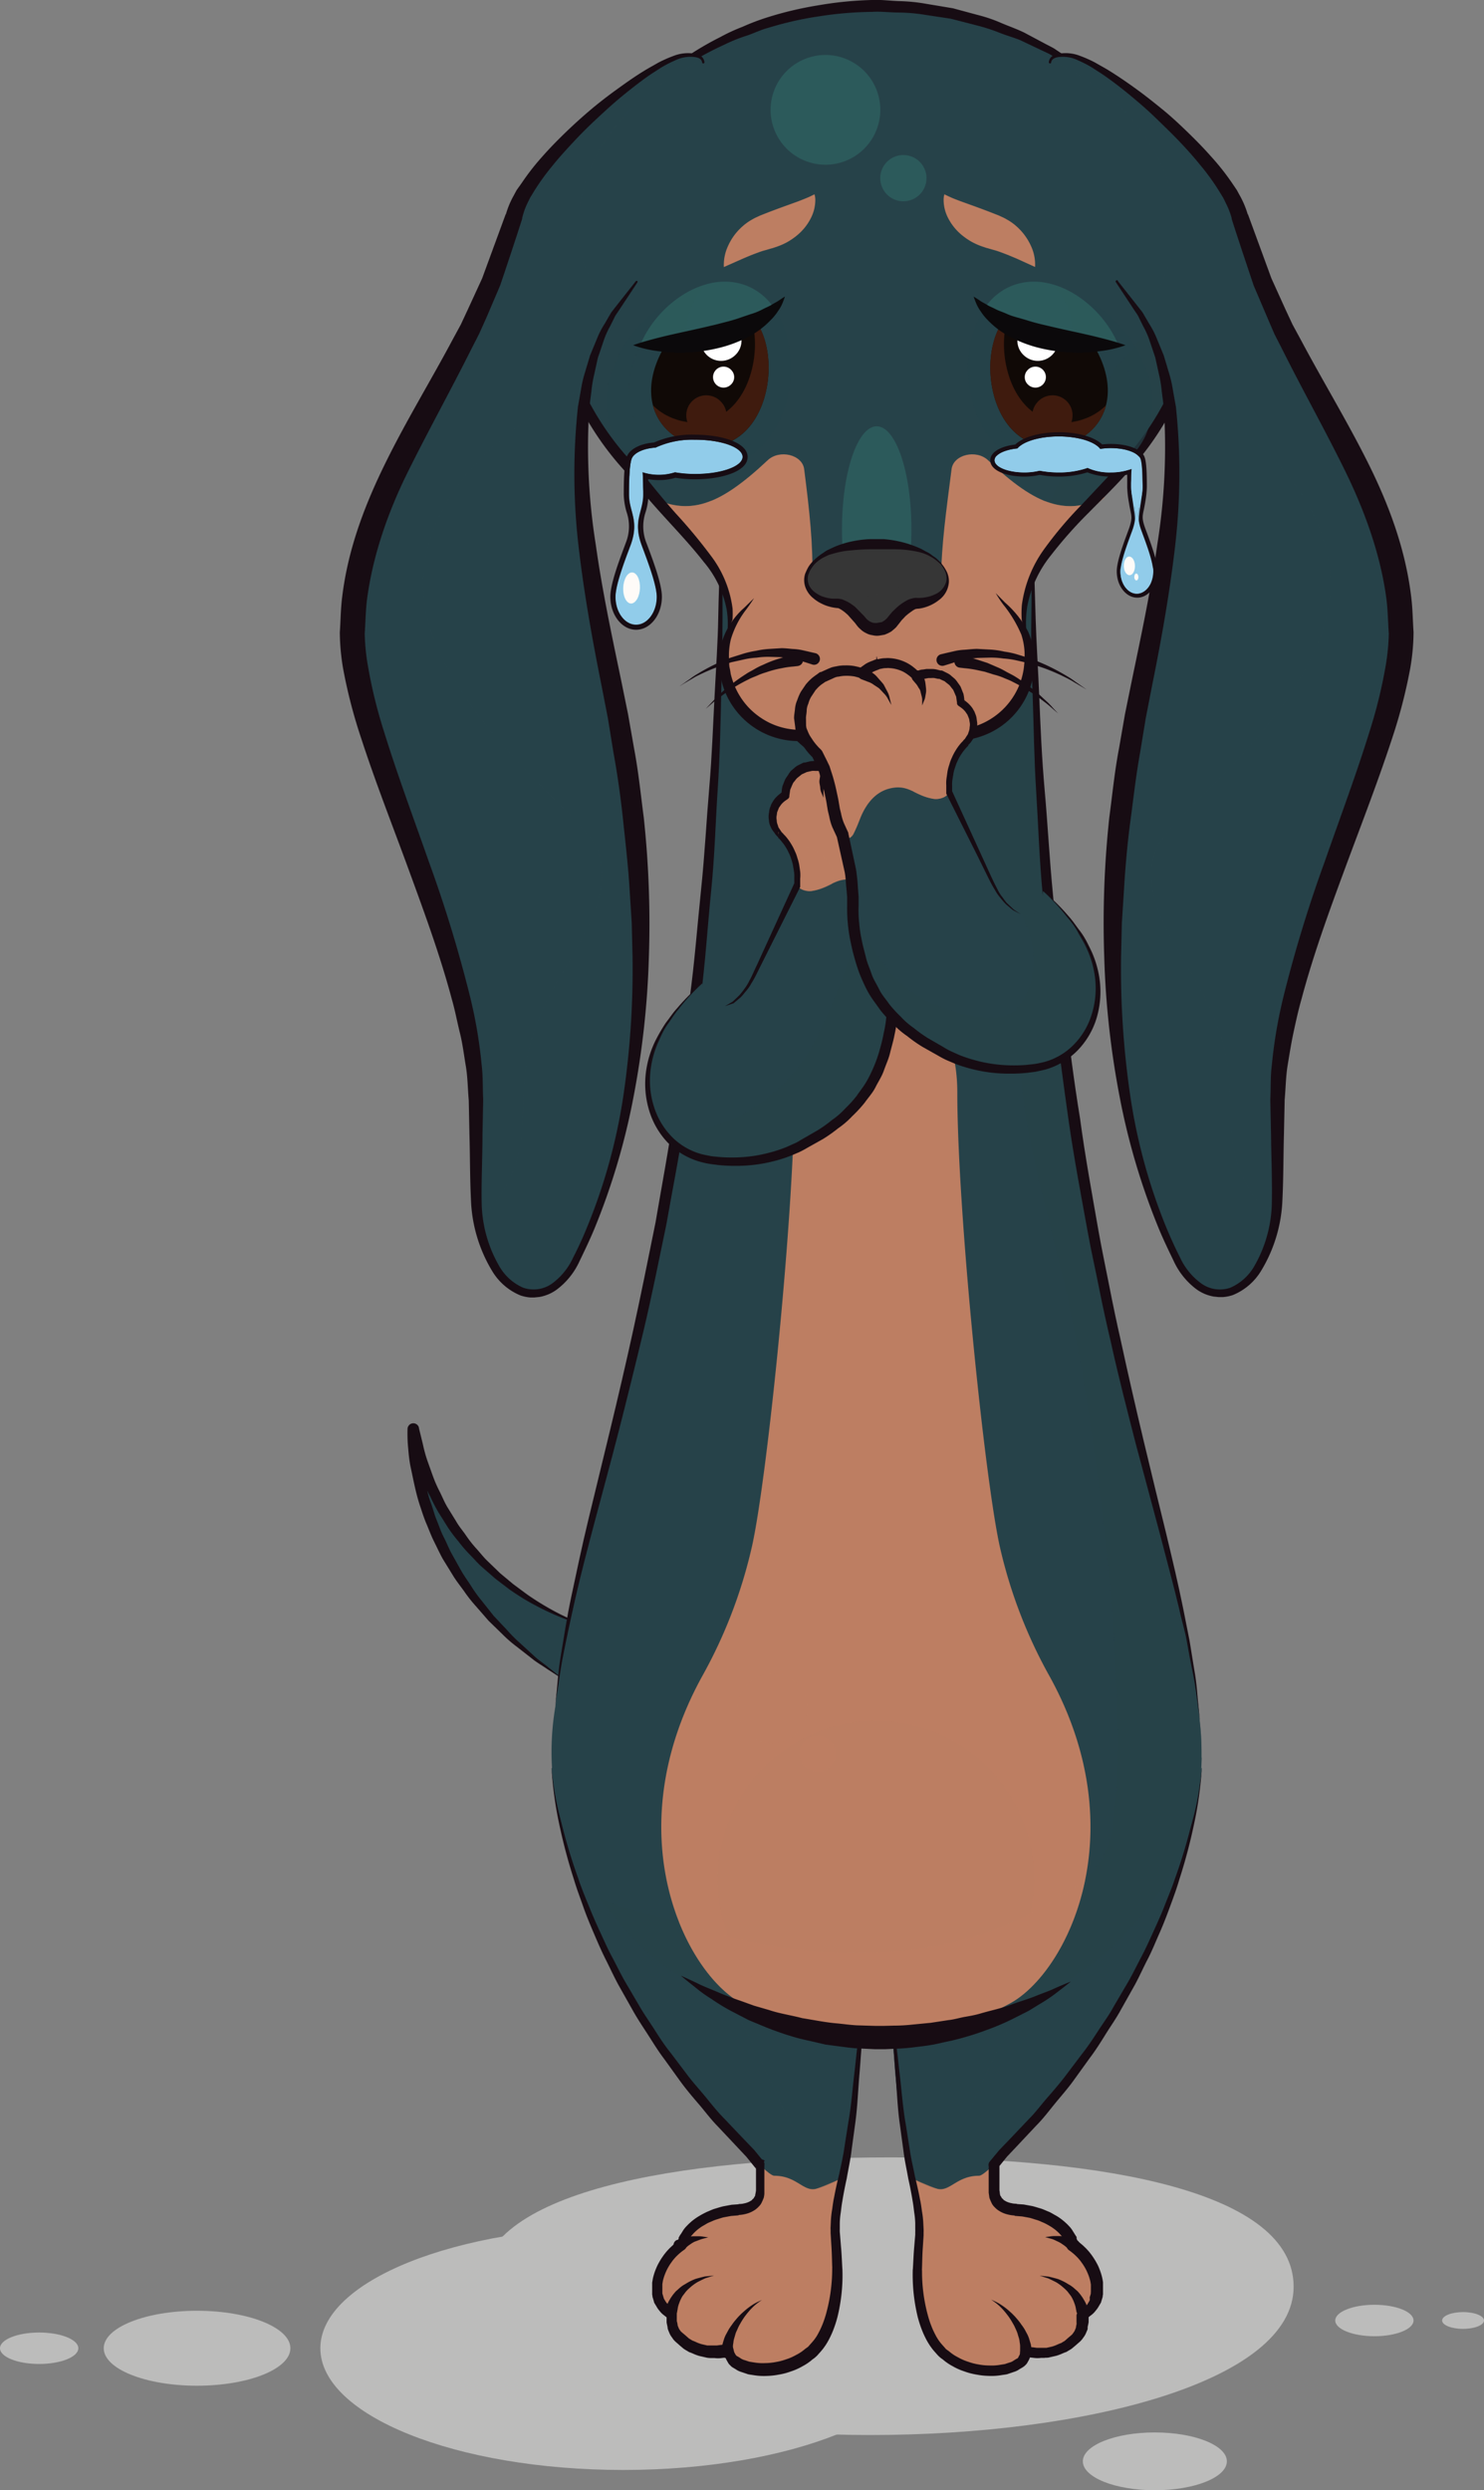
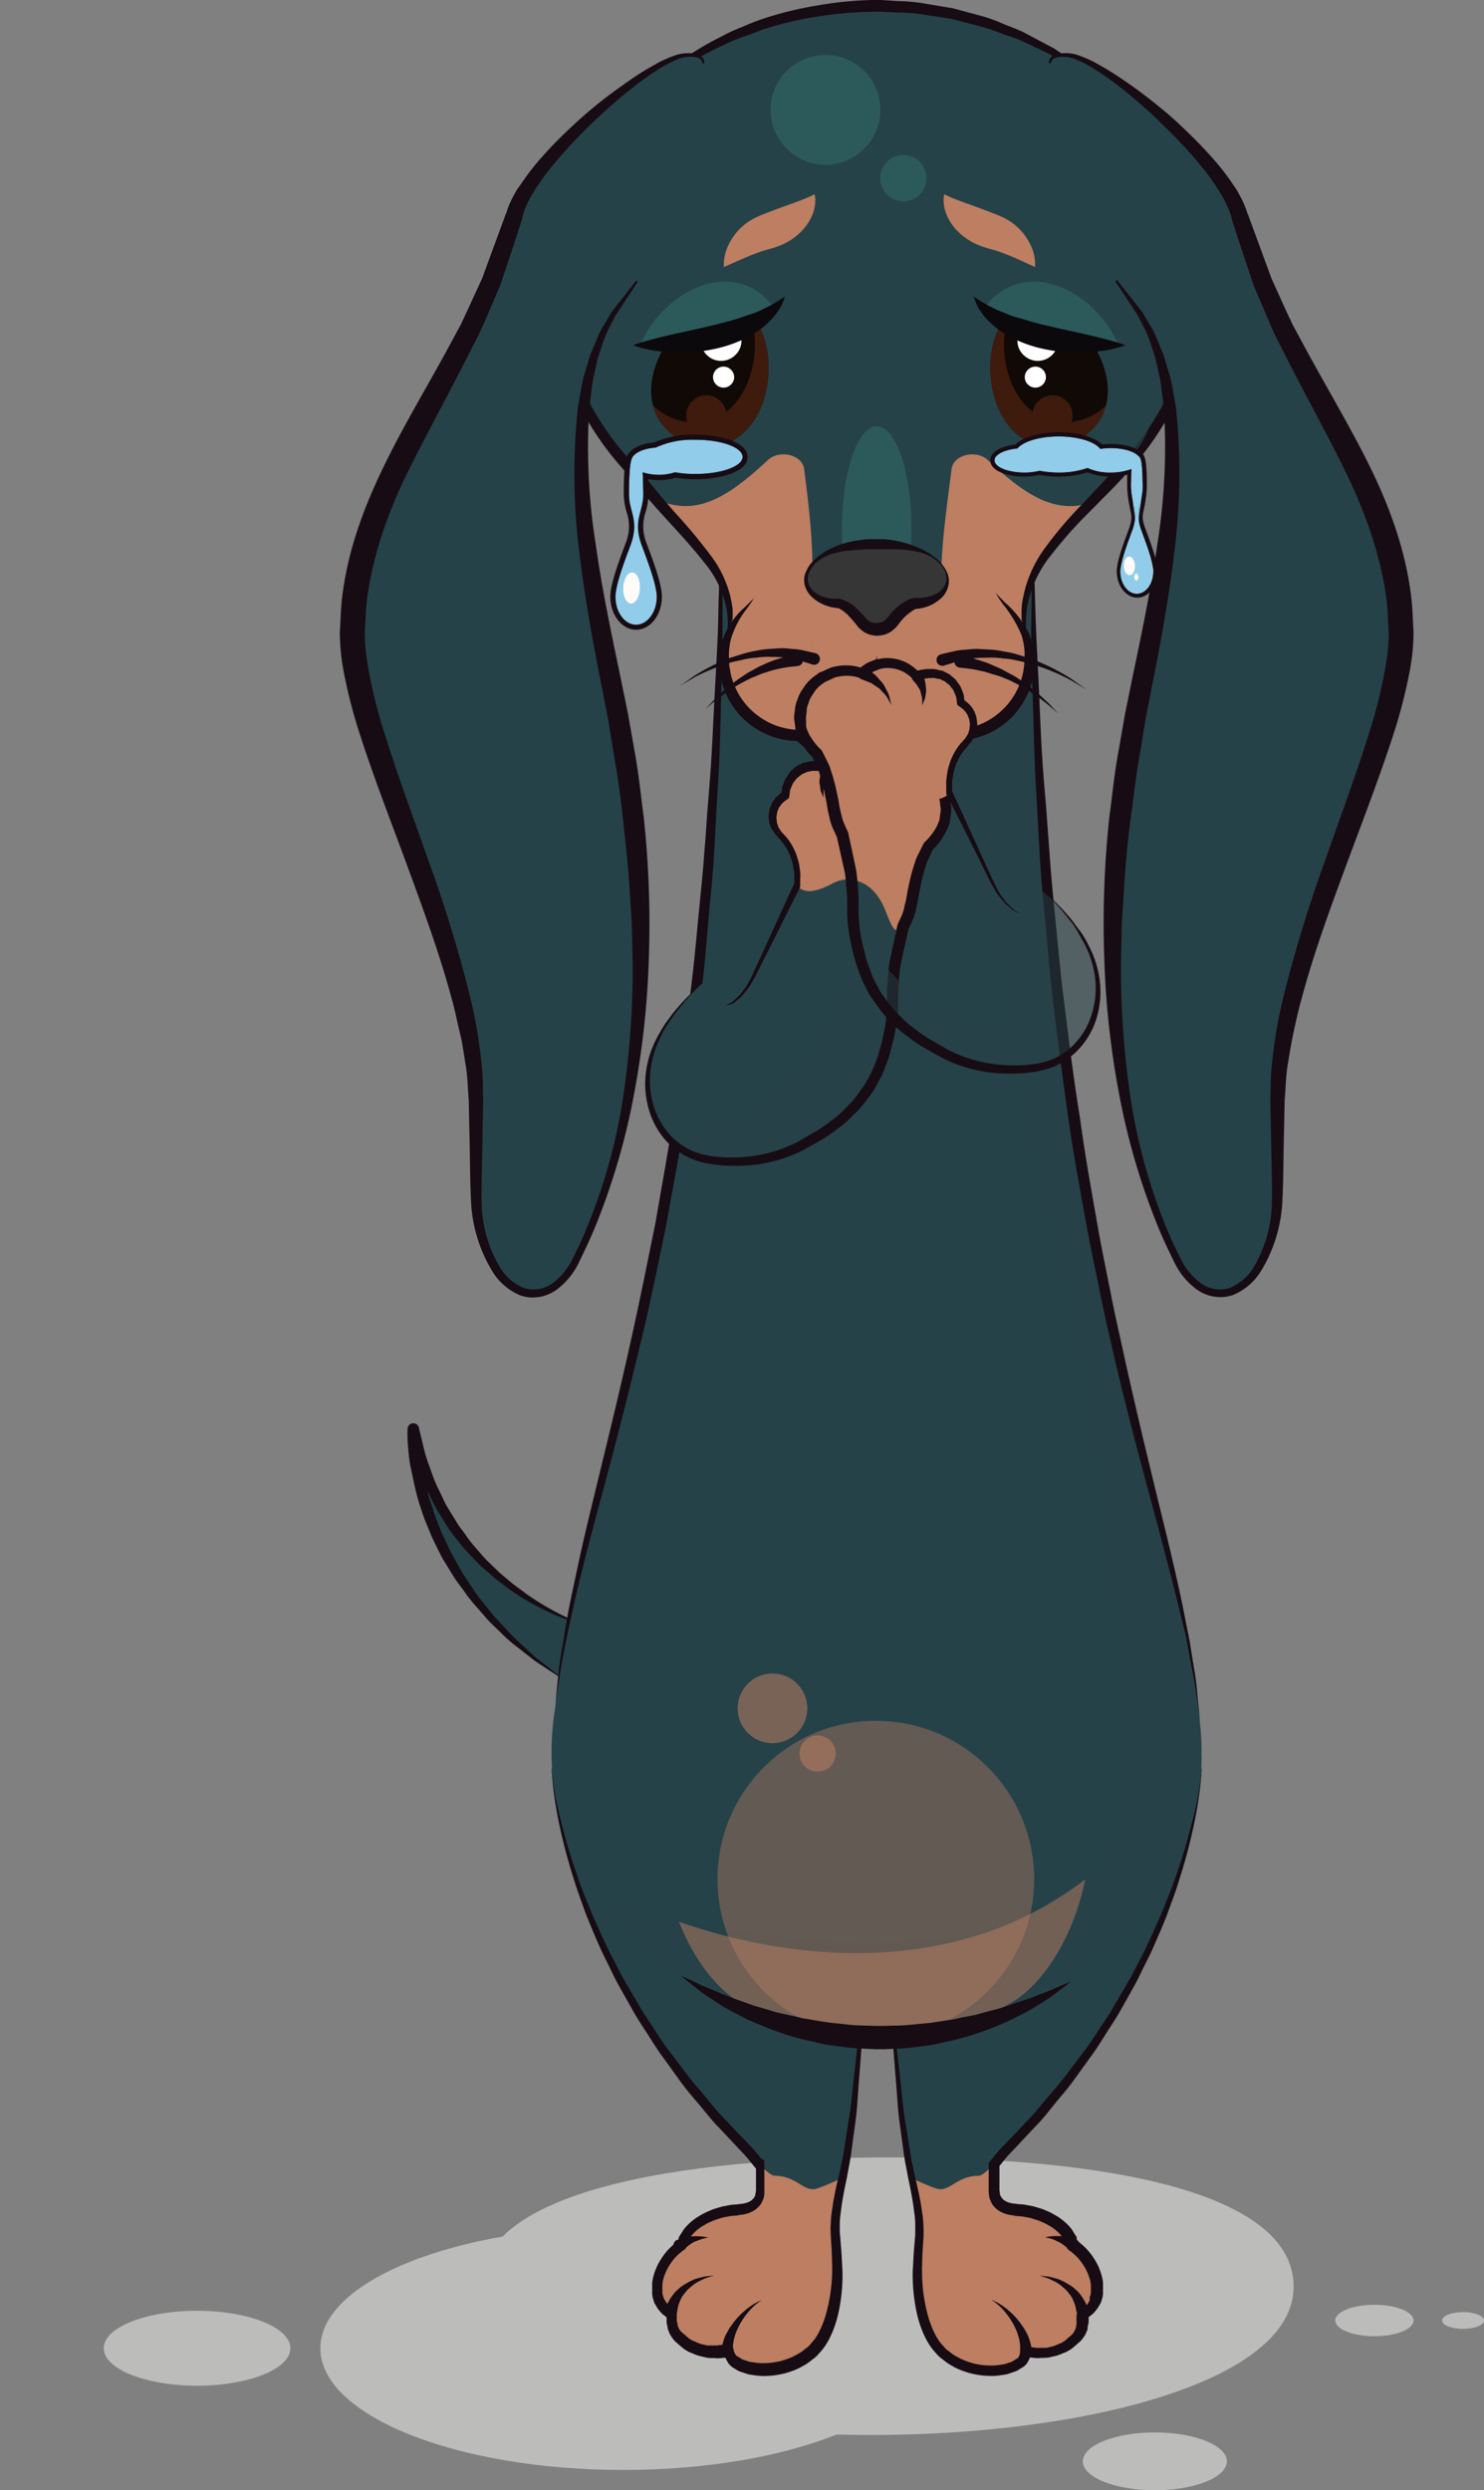
<svg xmlns="http://www.w3.org/2000/svg" viewBox="0 0 292.72 491">
  <rect x="0" y="0" width="292.72" height="491" fill="#808080" stroke="none" />
  <g style="isolation: isolate">
    <g id="a213bc0b-383a-4b01-9546-14ff3c78c04f" data-name="Ebene 2">
      <g id="a35f9552-0cde-455c-929b-ca2178f2f9a9" data-name="Ebene 1">
        <g>
          <g>
            <g style="mix-blend-mode: multiply">
              <path d="M182.66,463c0,13.24-26.74,24-59.73,24s-59.74-10.73-59.74-24,26.75-24,59.74-24S182.66,449.76,182.66,463Z" style="fill: #bcbcbb" />
            </g>
            <g style="mix-blend-mode: multiply">
              <path d="M57.28,463c0,4.08-8.24,7.39-18.41,7.39S20.46,467.09,20.46,463s8.24-7.39,18.41-7.39S57.28,458.93,57.28,463Z" style="fill: #bcbcbb" />
            </g>
            <g style="mix-blend-mode: multiply">
              <path d="M242,485.3c0,3.15-6.36,5.7-14.21,5.7s-14.2-2.55-14.2-5.7,6.36-5.7,14.2-5.7S242,482.15,242,485.3Z" style="fill: #bcbcbb" />
            </g>
            <g style="mix-blend-mode: multiply">
-               <path d="M15.45,463c0,1.71-3.46,3.1-7.73,3.1S0,464.72,0,463s3.46-3.1,7.72-3.1S15.45,461.29,15.45,463Z" style="fill: #bcbcbb" />
-             </g>
+               </g>
            <g style="mix-blend-mode: multiply">
              <path d="M278.82,457.53c0,1.71-3.45,3.1-7.72,3.1s-7.72-1.39-7.72-3.1,3.45-3.1,7.72-3.1S278.82,455.81,278.82,457.53Z" style="fill: #bcbcbb" />
            </g>
            <g style="mix-blend-mode: multiply">
              <path d="M292.72,457.53c0,.91-1.85,1.65-4.13,1.65s-4.13-.74-4.13-1.65,1.85-1.66,4.13-1.66S292.72,456.61,292.72,457.53Z" style="fill: #bcbcbb" />
            </g>
            <g style="mix-blend-mode: multiply">
              <path d="M255.17,450.86c0,18.63-40.9,29.25-83.45,29.25s-77-10.62-77-29.25,38.42-25.49,81-25.49S255.17,432.22,255.17,450.86Z" style="fill: #bcbcbb" />
            </g>
          </g>
          <g>
            <g>
              <path d="M108.79,348.58s1.78,38.74,39.11,75.88c2.28,2.28,2.9,5.52,10.4,7.67,4.63,1.32,8.08-2.81,8.08-2.81s3.76-16.13,3.76-41.72Z" style="fill: #264249" />
              <g style="opacity: 0.5;mix-blend-mode: multiply">
                <path d="M141,390c5.55,8.52,9.22,16.34,13.28,25.4,2,4.5,6.7,10.48,6.7,16.11,0,.19,5.38-2.23,5.38-2.23S169.22,417,170,397A66.63,66.63,0,0,1,141,390Z" style="fill: #264249" />
              </g>
            </g>
            <g>
              <g>
                <path d="M154.48,438.84s-2,7.7-7.31,9.51c-5.09,1.73-12.94-.05-12.94-5,0-4.39,6.36-7.68,11.61-7.68Z" style="fill: #bd7e62" />
                <g style="opacity: 0.5;mix-blend-mode: multiply">
                  <path d="M139.55,441.08a3.47,3.47,0,0,0-4.8.15,4.73,4.73,0,0,0-.52,2.11c0,3.75,4.47,5.68,8.86,5.65C140.49,446.87,140.07,441.49,139.55,441.08Z" style="fill: #bd7e62" />
                </g>
                <path d="M152.38,441.45s-.13,9.73-5.92,13.44c-5.55,3.55-14,4.12-16.65-1.33-2-4.12,2.41-12.28,8.84-12.28l8-2Z" style="fill: #bd7e62" />
                <g style="opacity: 0.5;mix-blend-mode: multiply">
                  <path d="M134.47,451.54c-2.17,0-4.75-1.56-4.09-4.44-1.12,2.26-1.42,4.72-.57,6.46,2.68,5.45,11.11,4.88,16.65,1.33,4.21-2.7,5.42-8.57,5.77-11.58C149.8,449.34,142.68,451.54,134.47,451.54Z" style="fill: #bd7e62" />
                </g>
                <path d="M155,445.53s1,10.22-4.63,14.78c-5.39,4.37-12.41,5-16.79.34-2.53-2.7-1.83-10.73,7-12Z" style="fill: #bd7e62" />
                <g style="opacity: 0.5;mix-blend-mode: multiply">
                  <path d="M146.72,456c-2.38,3.05-3.34,3.72-7.25,3.72-2.85,0-4.56-2.24-5.26-5a4.45,4.45,0,0,1,.26-3.21c-2.83,2.95-2.61,7.27-.89,9.11,4.38,4.67,11.4,4,16.79-.34C154.1,457.29,148.18,454.14,146.72,456Z" style="fill: #bd7e62" />
                </g>
                <path d="M165.1,443.77c.1,1.29.17,2.56.17,3.82a19.59,19.59,0,0,1-.38,4c-.23,1-1.61,1.66-3.57,1.81-7,.59-21.19-4.65-15.67-17.77,0,0,4.15,0,4.15-3.75,0-2.59,0-5.13,0-5.13s2.17,2.24,2.93,2.24c4.27,0,5.64,3,8,2.62,1.52-.22,5.68-2.29,5.68-2.29-.62,2.53-1.72,8.1-1.56,10.67.05.83.12,1.68.17,2.51C165,442.94,165.06,443.35,165.1,443.77Z" style="fill: #bd7e62" />
                <path d="M165.27,447.6s.42,11.38-4.93,16.28-13.68,4.21-15.93,1.44.84-9.55,5.66-11.94Z" style="fill: #bd7e62" />
                <g style="opacity: 0.5;mix-blend-mode: multiply">
                  <path d="M165.27,447.59s.41,11.4-4.93,16.3-13.67,4.2-15.92,1.43c-1.63-2-.38-6.29,2.35-9.36-.72,2.08-.6,4.73,1.82,5.68,7,2.77,11.3-3.67,12.49-7.37q.13-.42.24-.87c1.54-6.1.39-17.63-.32-21.85,1.22-.39,5.38-2.23,5.38-2.23-.62,2.53-1.72,8.1-1.56,10.67,0,.83.1,1.68.17,2.51,0,.44.07.85.11,1.27.08,1.28.15,2.56.15,3.8Z" style="fill: #bd7e62" />
                </g>
                <g style="opacity: 0.4;mix-blend-mode: screen">
                  <path d="M142.72,447.82a2.56,2.56,0,1,0-2.12-2.93A2.57,2.57,0,0,0,142.72,447.82Z" style="fill: #bd7e62" />
                  <path d="M146.43,450.19a1.48,1.48,0,1,0-1.23-1.7A1.49,1.49,0,0,0,146.43,450.19Z" style="fill: #bd7e62" />
                </g>
                <path d="M133.71,441.61l.86-.28a8,8,0,0,1,1-.24,6.52,6.52,0,0,1,1.15-.17l1.12,0a6.39,6.39,0,0,1,.95.09l.91.11-.88.25a6.4,6.4,0,0,0-.86.27L137,442a5.53,5.53,0,0,0-.83.5,6.7,6.7,0,0,0-.68.51l-.69.59a1.18,1.18,0,0,1-1.54-1.8A1.09,1.09,0,0,1,133.71,441.61Z" style="fill: #170c13" />
              </g>
              <path d="M131.29,455.19s.07-.17.18-.47a7.45,7.45,0,0,1,.63-1.3,9.37,9.37,0,0,1,1.25-1.68l.85-.75a6.42,6.42,0,0,1,1-.66,10.81,10.81,0,0,1,2-1c.67-.2,1.3-.35,1.83-.48l1.82-.19-1.72.54c-.49.23-1.05.49-1.62.8a9.53,9.53,0,0,0-1.61,1.23,5.21,5.21,0,0,0-.69.72l-.58.76a7.33,7.33,0,0,0-.68,1.46,4.59,4.59,0,0,0-.29,1.13c-.06.31-.09.49-.09.49a1.17,1.17,0,1,1-2.3-.41A1.42,1.42,0,0,1,131.29,455.19Z" style="fill: #170c13" />
              <path d="M142.31,463.61s0-.2.07-.55c0-.18.05-.39.09-.63a8.76,8.76,0,0,1,.26-.95,5.91,5.91,0,0,1,.4-1.06l.54-1a8.34,8.34,0,0,1,.67-1,9.08,9.08,0,0,1,.76-1,13.43,13.43,0,0,1,1.71-1.74,12.34,12.34,0,0,1,1.69-1.28,9.54,9.54,0,0,1,1.3-.69l.5-.25-.45.33a10.82,10.82,0,0,0-1.14.9,13.59,13.59,0,0,0-1.37,1.49,13,13,0,0,0-1.29,1.91,8.16,8.16,0,0,0-.52,1c-.14.35-.33.68-.43,1l-.29,1a3.34,3.34,0,0,0-.15.81,5,5,0,0,0-.09.66c0,.24,0,.46,0,.63,0,.36,0,.56,0,.56v0a1.16,1.16,0,0,1-2.32.12A1.47,1.47,0,0,1,142.31,463.61Z" style="fill: #170c13" />
            </g>
          </g>
          <path d="M108.79,348.58c.17,1.86.47,3.71.82,5.55s.74,3.67,1.19,5.48a105.22,105.22,0,0,0,3.25,10.73c.58,1.78,1.3,3.5,2,5.23s1.43,3.45,2.22,5.14,1.52,3.41,2.41,5.05,1.68,3.33,2.61,4.94l2.83,4.82c.93,1.62,2,3.12,3,4.69s2,3.12,3.19,4.58l3.37,4.46c1.13,1.48,2.39,2.85,3.57,4.29s2.33,2.91,3.65,4.22l3.85,4.05,2,2.08,1.78,2.17,0,0a1,1,0,0,1-.14,1.47,1.07,1.07,0,0,1-1.41-.06h0l1.79-.75,0,2.85,0,1.43v1.05l0,.18,0,.35a6.64,6.64,0,0,1-.11.72,10.27,10.27,0,0,1-.43,1,2.55,2.55,0,0,1-.59.79,3.65,3.65,0,0,1-.7.61,5.49,5.49,0,0,1-1.59.75,7.51,7.51,0,0,1-.82.19,7,7,0,0,1-.88.09l1-.63,0,0-1,.7-1.46.12-1.46.27c-.48.12-.95.29-1.42.43s-.91.37-1.37.55-.85.48-1.29.7a9.73,9.73,0,0,0-1.16.83,9.17,9.17,0,0,0-1,1,2.2,2.2,0,0,0-.38.54l-.36.55.12-.5-.29.75h0l.17-.26-.19.53a2.91,2.91,0,0,0-.1.28s0,.13,0,0l0,.09,0,.17a1.16,1.16,0,0,1-.46.71l0,0a10.43,10.43,0,0,0-1.42,1.16,8.89,8.89,0,0,0-1.19,1.41,10.17,10.17,0,0,0-1.57,3.33c-.09.29-.11.59-.17.88l0,.22v.15h0c0-.07,0,.15,0-.15V452h0c0-.3,0-.08,0-.15h0v.06l0,.13h0c0,.16-.05-.21,0-.18V452l0,.06,0,.13.07.24.15.5.07.24,0,.07h0c-.05-.11.1.23-.11-.23h0v0l.07.11.26.44a2.88,2.88,0,0,0,.52.7c.05.07.23.28.17.22l.4.32c.22.17.64.52.7.55a.82.82,0,0,1,.55.82l0,.23v.44l0,.58v.18s0,.11,0-.08h0v.08c0-.08,0,.14.05.2l.11.56,0,.14v0l0-.08,0,.07s.06.19,0,0l.05.13.22.54c-.08-.17.15.25,0,0l.16.24.34.47-.22-.22.06,0,.08.09.92.78.45.4.18.16.29.17.58.35,0,0h0l-.14-.07h0l.08,0,.16.07.31.13a7.79,7.79,0,0,0,1.22.47l1.1.25.57,0,.67,0,.67,0,.58-.08,1.17-.13,1.28,1a1,1,0,0,0-.1-.42l-1.88-.13h0l0,0a1,1,0,0,1,.68-.46l.24,0a1.11,1.11,0,0,1,1.24.75l.05.16a5.7,5.7,0,0,0,.18.69l.28.5.07.13h0s-.3-.4-.15-.21v0l0,0,.05.05.2.21.1.1.05,0,0,0,0,0h0l-.18-.14.24.15.49.3a2.5,2.5,0,0,0,.93.44l.87.29,1,.16a9.8,9.8,0,0,0,2.1.12,11.63,11.63,0,0,0,2.12-.21,11.36,11.36,0,0,0,2.06-.54,10.11,10.11,0,0,0,1.94-.85,8.44,8.44,0,0,0,1.75-1.16c.24-.2.66-.43.76-.61l.76-.86a8.39,8.39,0,0,0,1.16-1.72,16.11,16.11,0,0,0,.91-2,19.6,19.6,0,0,0,.66-2.06,33.13,33.13,0,0,0,1.13-8.77l1.27.76h0a.87.87,0,0,1-1.18-.4,1.29,1.29,0,0,1-.08-.26h0v-.13c-.06-1.51-.07-3-.18-4.53l-.14-2.31,0-.58a4.08,4.08,0,0,1,0-.64l.05-1.15a19,19,0,0,1,.26-2.34c.11-.79.21-1.59.38-2.33.28-1.53.61-3,1-4.55l0,.16h0l0-.15c.34-1.68.76-3.41,1-5.12l.81-5.15c.62-3.43.83-6.92,1.27-10.38l.28-2.61c.08-.87.23-1.73.25-2.6l.26-5.24.56-10.47L170,398.09l-.08,5.26c0,.87-.11,1.74-.16,2.62l-.2,2.61c-.32,3.49-.41,7-.92,10.48l-.71,5.22c-.22,1.76-.6,3.44-.9,5.19v-.15l0,.17q-.5,2.22-.87,4.47c-.14.75-.22,1.48-.31,2.22a16.07,16.07,0,0,0-.2,2.23l0,1.15a4.25,4.25,0,0,0,0,.51l.05.57.18,2.28c.15,1.53.19,3.11.29,4.67v-.13h0l-1.27-.66h0a.86.86,0,0,1,1.17.37.77.77,0,0,1,.1.38,34.48,34.48,0,0,1-1,9.37,24.06,24.06,0,0,1-.74,2.31,18.22,18.22,0,0,1-1,2.19,12,12,0,0,1-1.39,2.06l-.76.86a5.27,5.27,0,0,1-1,.85,10.26,10.26,0,0,1-2,1.37,11.79,11.79,0,0,1-2.24,1,12.84,12.84,0,0,1-2.36.63,14.23,14.23,0,0,1-2.43.27,12,12,0,0,1-2.46-.13c-.41-.07-.82-.11-1.23-.2l-1.31-.44a3.77,3.77,0,0,1-1.12-.54l-.49-.29-.24-.15-.21-.17h0l0,0,0,0-.1-.11-.2-.2-.05-.05,0,0v0l-.17-.22-.07-.13-.28-.49a5.31,5.31,0,0,1-.47-1.5l1.29.91-.28.05.71-.48h0a1.08,1.08,0,0,1-1.48.34,1.23,1.23,0,0,1-.41-.47,1.08,1.08,0,0,1-.09-.44l1.28,1-1.52.18a5.37,5.37,0,0,1-1.43,0l-.68,0c-.27,0-.34,0-.78-.06l-1.53-.35a9.8,9.8,0,0,1-1.3-.49l-.31-.13-.16-.07-.07,0-.22-.11-.58-.34-.29-.18a2.42,2.42,0,0,1-.34-.26l-.57-.48-1.13-1,.08.09.05,0-.22-.22-.33-.47-.17-.24a3.16,3.16,0,0,1-.27-.48l-.23-.54-.05-.13-.09-.24,0-.06-.05-.18,0-.15-.12-.56-.07-.37,0-.39,0-.57v-.39l0-.33.52,1.05a11,11,0,0,1-.93-.7l-.41-.32a4.41,4.41,0,0,1-.51-.55,5.46,5.46,0,0,1-.7-1l-.27-.44-.07-.11v0l-.12-.25h0l0-.06-.07-.25-.15-.49-.08-.25,0-.12,0-.06-.06-.24,0-.13v-.07l0-.21v-1.69l0-.29c.08-.38.11-.77.22-1.14a12.25,12.25,0,0,1,.78-2.15,13.56,13.56,0,0,1,1.15-1.94,11.5,11.5,0,0,1,1.48-1.72,13,13,0,0,1,1.78-1.43l-.5.74.1-.42c0-.11.09-.27.13-.4l.32-.83.17-.25h0l-.28.75a.08.08,0,0,1-.11,0,.08.08,0,0,1,0-.11h0l.27-.42.5-.8a4.63,4.63,0,0,1,.54-.75,12.66,12.66,0,0,1,1.29-1.25,11.89,11.89,0,0,1,1.43-1,17,17,0,0,1,1.52-.81c.53-.21,1-.46,1.58-.63s1.08-.34,1.64-.47l1.67-.31,1.72-.12-1,.69,0-.1a1,1,0,0,1,.92-.63h.06a4,4,0,0,0,.54-.06c.19-.05.38-.07.56-.13a3.27,3.27,0,0,0,1-.45c.18-.06.24-.22.36-.32a.67.67,0,0,0,.27-.33,1.74,1.74,0,0,1,.2-.3c0-.2.08-.46.11-.68l.06-.36,0-.17v0h0c0,.32,0,.09,0,.16h0v-2.26l0-2.84v0a1.06,1.06,0,0,1,1-1.05,1,1,0,0,1,.74.31h0L149,427.45l-1.77-2.19-1.88-2-3.88-4.12c-1.32-1.35-2.44-2.88-3.67-4.31s-2.45-2.87-3.56-4.39l-3.31-4.59c-1.14-1.5-2.12-3.12-3.14-4.7s-2.08-3.15-3-4.81L122,391.39c-.9-1.65-1.68-3.37-2.53-5.05s-1.59-3.41-2.33-5.14-1.47-3.47-2.09-5.25-1.3-3.53-1.83-5.34a107.81,107.81,0,0,1-2.9-10.89A73.72,73.72,0,0,1,108.79,348.58Z" style="fill: #170c13" />
          <g>
            <g>
              <path d="M237.06,348.58s-1.77,38.74-39.1,75.88c-2.29,2.28-2.9,5.52-10.4,7.67-4.63,1.32-8.09-2.81-8.09-2.81s-3.76-16.13-3.76-41.72Z" style="fill: #264249" />
              <g style="opacity: 0.5;mix-blend-mode: multiply">
                <path d="M204.83,390c-5.55,8.52-9.22,16.34-13.28,25.4-2,4.5-6.7,10.48-6.7,16.11,0,.19-5.38-2.23-5.38-2.23S176.64,417,175.9,397A66.63,66.63,0,0,0,204.83,390Z" style="fill: #264249" />
              </g>
            </g>
            <g>
              <g>
                <path d="M191.37,438.84s2,7.7,7.31,9.51c5.09,1.73,12.94-.05,12.94-5,0-4.39-6.35-7.68-11.61-7.68Z" style="fill: #bd7e62" />
                <g style="opacity: 0.5;mix-blend-mode: multiply">
                  <path d="M206.3,441.08a3.48,3.48,0,0,1,4.81.15,4.86,4.86,0,0,1,.51,2.11c0,3.75-4.47,5.68-8.86,5.65C205.37,446.87,205.78,441.49,206.3,441.08Z" style="fill: #bd7e62" />
                </g>
                <path d="M193.48,441.45s.13,9.73,5.91,13.44c5.55,3.55,14,4.12,16.65-1.33,2-4.12-2.41-12.28-8.84-12.28l-8-2Z" style="fill: #bd7e62" />
                <g style="opacity: 0.5;mix-blend-mode: multiply">
                  <path d="M211.38,451.54c2.17,0,4.75-1.56,4.1-4.44,1.11,2.26,1.41,4.72.56,6.46-2.68,5.45-11.1,4.88-16.65,1.33-4.21-2.7-5.42-8.57-5.77-11.58C196.06,449.34,203.17,451.54,211.38,451.54Z" style="fill: #bd7e62" />
                </g>
                <path d="M190.85,445.53s-1,10.22,4.63,14.78c5.39,4.37,12.41,5,16.79.34,2.53-2.7,1.83-10.73-7-12Z" style="fill: #bd7e62" />
                <g style="opacity: 0.5;mix-blend-mode: multiply">
                  <path d="M199.13,456c2.38,3.05,3.34,3.72,7.25,3.72,2.85,0,4.57-2.24,5.26-5a4.45,4.45,0,0,0-.26-3.21c2.83,2.95,2.62,7.27.89,9.11-4.38,4.67-11.4,4-16.79-.34C191.75,457.29,197.67,454.14,199.13,456Z" style="fill: #bd7e62" />
                </g>
                <path d="M180.76,443.77c-.11,1.29-.18,2.56-.18,3.82a19.59,19.59,0,0,0,.38,4c.23,1,1.61,1.66,3.57,1.81,7,.59,21.19-4.65,15.67-17.77,0,0-4.15,0-4.15-3.75,0-2.59,0-5.13,0-5.13s-2.17,2.24-2.93,2.24c-4.27,0-5.64,3-8,2.62-1.52-.22-5.68-2.29-5.68-2.29.62,2.53,1.72,8.1,1.56,10.67-.05.83-.12,1.68-.17,2.51C180.83,442.94,180.79,443.35,180.76,443.77Z" style="fill: #bd7e62" />
                <path d="M180.58,447.6s-.41,11.38,4.93,16.28,13.68,4.21,15.93,1.44-.84-9.55-5.65-11.94Z" style="fill: #bd7e62" />
                <g style="opacity: 0.5;mix-blend-mode: multiply">
                  <path d="M180.58,447.59s-.41,11.4,4.93,16.3,13.67,4.2,15.92,1.43c1.63-2,.38-6.29-2.35-9.36.73,2.08.61,4.73-1.82,5.68-7,2.77-11.29-3.67-12.49-7.37q-.14-.42-.24-.87c-1.54-6.1-.39-17.63.32-21.85-1.22-.39-5.38-2.23-5.38-2.23.62,2.53,1.72,8.1,1.56,10.67,0,.83-.1,1.68-.17,2.51,0,.44-.07.85-.1,1.27-.09,1.28-.16,2.56-.16,3.8Z" style="fill: #bd7e62" />
                </g>
                <g style="opacity: 0.4;mix-blend-mode: screen">
                  <path d="M203.13,447.82a2.56,2.56,0,1,1,2.12-2.93A2.55,2.55,0,0,1,203.13,447.82Z" style="fill: #bd7e62" />
                  <path d="M199.43,450.19a1.48,1.48,0,1,1,1.22-1.7A1.48,1.48,0,0,1,199.43,450.19Z" style="fill: #bd7e62" />
                </g>
                <path d="M211,443.64l-.69-.59a5.74,5.74,0,0,0-.68-.51,5.41,5.41,0,0,0-.82-.5l-.93-.44a6,6,0,0,0-.86-.27l-.87-.25.9-.11a6.53,6.53,0,0,1,1-.09l1.12,0a6.38,6.38,0,0,1,1.15.17,8,8,0,0,1,1,.24l.86.28a1.18,1.18,0,1,1-.71,2.26A1.5,1.5,0,0,1,211,443.64Z" style="fill: #170c13" />
              </g>
              <path d="M212.33,455.82s0-.18-.09-.49a4.59,4.59,0,0,0-.29-1.13,7.33,7.33,0,0,0-.68-1.46l-.58-.76a4.68,4.68,0,0,0-.69-.72,9.88,9.88,0,0,0-1.6-1.23c-.58-.31-1.14-.57-1.63-.8l-1.71-.54,1.81.19c.53.13,1.16.28,1.83.48a10.81,10.81,0,0,1,2,1,6.42,6.42,0,0,1,1,.66l.86.75a9.29,9.29,0,0,1,1.24,1.68,7.45,7.45,0,0,1,.63,1.3c.12.3.18.47.18.47a1.16,1.16,0,1,1-2.16.86A1.55,1.55,0,0,1,212.33,455.82Z" style="fill: #170c13" />
              <path d="M201.22,463.68s0-.2,0-.56c0-.17,0-.39,0-.63a5,5,0,0,0-.09-.66,3.83,3.83,0,0,0-.14-.81c-.1-.31-.2-.63-.3-1a9.69,9.69,0,0,0-.43-1,7,7,0,0,0-.52-1,13,13,0,0,0-1.29-1.91,12.67,12.67,0,0,0-1.37-1.49,9.88,9.88,0,0,0-1.14-.9l-.45-.33.5.25a10.18,10.18,0,0,1,1.31.69A12.93,12.93,0,0,1,199,455.6a13.43,13.43,0,0,1,1.71,1.74,9.08,9.08,0,0,1,.76,1,9.76,9.76,0,0,1,.68,1l.53,1a5.91,5.91,0,0,1,.4,1.06c.1.34.22.69.27.95s.06.45.08.63c0,.35.07.55.07.55a1.18,1.18,0,0,1-1,1.31,1.16,1.16,0,0,1-1.3-1,1.41,1.41,0,0,1,0-.2Z" style="fill: #170c13" />
            </g>
          </g>
          <path d="M237.06,348.58a73.72,73.72,0,0,1-1.55,11.14,105.23,105.23,0,0,1-2.9,10.89c-.52,1.81-1.18,3.57-1.83,5.34s-1.32,3.52-2.09,5.25-1.46,3.47-2.33,5.14-1.63,3.4-2.53,5.05l-2.77,4.93c-.9,1.66-2,3.2-3,4.81s-2,3.2-3.14,4.7l-3.31,4.59c-1.11,1.52-2.37,2.93-3.56,4.39s-2.35,3-3.67,4.31l-3.87,4.12-1.89,2-1.77,2.19L195.35,426h0a1.05,1.05,0,0,1,1.79.74v5.12h0c0-.07,0,.16,0-.16h0v0l0,.17.06.36c0,.22.06.48.11.68a1.82,1.82,0,0,1,.21.3.65.65,0,0,0,.26.33c.13.1.18.26.36.32a3.27,3.27,0,0,0,1,.45c.18.06.38.08.56.13a4.22,4.22,0,0,0,.54.06h.06a1,1,0,0,1,.92.63l0,.1-1-.69,1.72.12,1.68.31c.55.13,1.08.31,1.63.47s1.06.42,1.59.63,1,.55,1.52.81a11.7,11.7,0,0,1,2.71,2.26,4.63,4.63,0,0,1,.54.75l.5.8.27.42a.09.09,0,0,1-.15.09v0l-.29-.75h0l.18.25.31.83c0,.13.11.29.13.4l.1.42-.5-.74a12.39,12.39,0,0,1,1.78,1.43,11.5,11.5,0,0,1,1.48,1.72,14.63,14.63,0,0,1,1.16,1.94,13.08,13.08,0,0,1,.77,2.15,10.92,10.92,0,0,1,.22,1.14l0,.29,0,.13V452l0,.21v.07l0,.13-.06.24,0,.06,0,.12-.07.25-.15.49-.08.25,0,.06h0l-.12.25v0l-.07.11-.26.44a5.57,5.57,0,0,1-.71,1,3.74,3.74,0,0,1-.51.55l-.4.32c-.33.24-.42.36-.94.7l.53-1.05v.72l0,.57,0,.39-.07.37-.12.56,0,.15,0,.18,0,.06-.08.24-.06.13-.23.54a4.06,4.06,0,0,1-.26.48l-.17.24-.34.47-.22.22.05,0,.09-.09-1.14,1-.57.48a2.42,2.42,0,0,1-.34.26l-.29.18-.58.34-.21.11-.08,0-.16.07-.31.13a9.8,9.8,0,0,1-1.3.49l-1.53.35c-.44.06-.51,0-.78.06l-.67,0a5.44,5.44,0,0,1-1.44,0l-1.52-.18,1.28-1a1.07,1.07,0,0,1-1.51,1,1.11,1.11,0,0,1-.47-.41h0l.7.48-.28-.05,1.29-.91a5.31,5.31,0,0,1-.47,1.5l-.28.49-.07.13-.17.22v0l0,0-.05.05-.2.2-.1.11-.05,0,0,0h0l-.2.17-.25.15-.49.29a3.77,3.77,0,0,1-1.12.54l-1.3.44c-.42.09-.83.13-1.24.2a12,12,0,0,1-2.46.13,14.23,14.23,0,0,1-2.43-.27,13.06,13.06,0,0,1-2.36-.63,11.79,11.79,0,0,1-2.24-1,10.56,10.56,0,0,1-2-1.37,5.27,5.27,0,0,1-1-.85l-.76-.86a12.54,12.54,0,0,1-1.39-2.06,18.22,18.22,0,0,1-1-2.19,24.06,24.06,0,0,1-.74-2.31,35.28,35.28,0,0,1-1-9.37.87.87,0,0,1,1.28-.75h0l-1.27.66h0v.13c.1-1.56.15-3.14.29-4.67l.19-2.28,0-.57a4.25,4.25,0,0,0,0-.51l0-1.15a16.06,16.06,0,0,0-.21-2.23c-.09-.74-.17-1.47-.31-2.22-.24-1.5-.54-3-.87-4.47l0-.17,0,.15c-.31-1.75-.69-3.43-.91-5.19l-.71-5.22c-.51-3.48-.6-7-.92-10.48l-.2-2.61c-.05-.88-.17-1.75-.16-2.62l-.07-5.26-.12-10.49.57,10.47.25,5.24c0,.87.17,1.73.25,2.6l.29,2.61c.43,3.46.65,7,1.26,10.38l.81,5.15c.25,1.71.68,3.44,1,5.12l0,.15h0l0-.16c.37,1.51.71,3,1,4.55.17.74.27,1.54.38,2.33a17.27,17.27,0,0,1,.26,2.34l.06,1.15a6.25,6.25,0,0,1,0,.64l0,.58-.15,2.31c-.11,1.53-.12,3-.18,4.53v.13h0a.89.89,0,0,1-1,.75,1.12,1.12,0,0,1-.26-.08h0l1.28-.76a32.72,32.72,0,0,0,1.12,8.77,19.6,19.6,0,0,0,.66,2.06,16.11,16.11,0,0,0,.91,2,8.82,8.82,0,0,0,1.16,1.72l.76.86c.1.18.52.41.76.61a8.44,8.44,0,0,0,1.75,1.16,10.11,10.11,0,0,0,1.94.85,11.36,11.36,0,0,0,2.06.54,11.72,11.72,0,0,0,2.12.21,9.76,9.76,0,0,0,2.1-.12l1-.16.87-.29a2.5,2.5,0,0,0,.93-.44l.49-.3.24-.15-.18.14h0l0,0,0,0,.05,0,.1-.1.21-.21,0-.05,0,0v0c.15-.19-.19.25-.15.21h0l.07-.13.28-.5a5.7,5.7,0,0,0,.18-.69l0-.16a1.11,1.11,0,0,1,1.24-.75l.24,0a1,1,0,0,1,.68.46l0,0h0l-1.89.13a1,1,0,0,0-.1.42l1.28-1,1.17.13.58.08.67,0,.68,0,.56,0,1.11-.25a8.09,8.09,0,0,0,1.21-.47l.31-.13.16-.07.08,0h0c-.28.14-.07,0-.13.07h0l0,0,.58-.35.29-.17.18-.16.45-.4.92-.78.09-.09,0,0-.22.22.34-.47.17-.24c-.15.23.09-.19,0,0l.22-.54.06-.13c-.06.15,0,0,0,0l0-.07,0,.08v0l0-.14.11-.56c0-.06.06-.28,0-.2v-.08h0c0,.19,0,0,0,.08v-.18l0-.58c0-.06,0-.29,0-.2v-.47a.8.8,0,0,1,.54-.82c.06,0,.48-.38.7-.55l.41-.32c-.07.06.11-.15.17-.22a2.88,2.88,0,0,0,.51-.7l.26-.44L215,453l0,0h0c-.21.46-.06.12-.11.23h0l0-.07.07-.24.15-.5.07-.24,0-.13,0-.06v-.05s-.08.34,0,.18h0l0-.13v-.06h0c0,.07,0-.15,0,.15h0v-1.44c0,.3,0,.08,0,.15h0v0l0-.13,0-.22c-.06-.29-.08-.59-.17-.88a10.17,10.17,0,0,0-1.57-3.33,8.89,8.89,0,0,0-1.19-1.41,11,11,0,0,0-1.41-1.16l0,0a1.2,1.2,0,0,1-.46-.71l0-.17,0-.09c0,.11,0,0,0,0a2.91,2.91,0,0,0-.1-.28l-.19-.53.17.26h0l-.28-.75.11.5-.36-.55a2.2,2.2,0,0,0-.38-.54,9.17,9.17,0,0,0-1-1,9.73,9.73,0,0,0-1.16-.83,14.52,14.52,0,0,0-1.29-.7c-.46-.18-.89-.41-1.37-.55s-.94-.31-1.42-.43l-1.45-.27-1.47-.12-1-.7,0,0,1,.63a7.25,7.25,0,0,1-.88-.09,8.09,8.09,0,0,1-.82-.19,5.49,5.49,0,0,1-1.59-.75,3.65,3.65,0,0,1-.7-.61,2.55,2.55,0,0,1-.59-.79,10.27,10.27,0,0,1-.43-1c-.06-.26-.07-.48-.11-.72l-.05-.35,0-.18v-2.48l0-2.85,1.79.75h0a1,1,0,0,1-1.55-1.41l0,0,1.79-2.17,2-2.08,3.85-4.05c1.32-1.31,2.43-2.82,3.65-4.22s2.44-2.81,3.57-4.29l3.37-4.46c1.16-1.46,2.16-3,3.19-4.58s2.13-3.07,3-4.69l2.83-4.82c.93-1.61,1.74-3.3,2.61-4.94s1.64-3.35,2.41-5.05,1.55-3.4,2.22-5.14,1.42-3.45,2-5.23a105.22,105.22,0,0,0,3.25-10.73c.45-1.81.84-3.64,1.19-5.48A55,55,0,0,0,237.06,348.58Z" style="fill: #170c13" />
          <path d="M115.85,320.6A50.55,50.55,0,0,1,81.5,281.82s-1.59,29,29.63,49.36Z" style="fill: #264249" />
          <path d="M115.85,320.6a40.33,40.33,0,0,1-6.45-2.23,56.43,56.43,0,0,1-6.09-3.13c-1-.62-1.93-1.23-2.87-1.89l-2.74-2.09L95.11,309c-.87-.75-1.61-1.65-2.42-2.46a25.58,25.58,0,0,1-2.26-2.62,29.54,29.54,0,0,1-2.09-2.77l-1.84-2.94a34.34,34.34,0,0,1-1.6-3.07A26.35,26.35,0,0,1,83.45,292l-1.21-3.25a27.46,27.46,0,0,1-1-3.32L80.38,282l2.26-.16a33.62,33.62,0,0,0,.15,3.58c.07,1.22.27,2.43.43,3.64s.39,2.41.72,3.59.55,2.39,1,3.55.71,2.35,1.18,3.48.84,2.31,1.41,3.4,1,2.23,1.6,3.32l1.8,3.22c.6,1.08,1.34,2.06,2,3.1a27.53,27.53,0,0,0,2.17,3l2.3,2.9,2.55,2.7a28.39,28.39,0,0,0,2.62,2.64l2.75,2.52c.9.86,2,1.55,2.92,2.33l2.94,2.33-3.16-2c-1-.71-2.13-1.33-3.1-2.13l-3-2.34a25.84,25.84,0,0,1-2.85-2.48l-2.71-2.64-2.49-2.86a28.21,28.21,0,0,1-2.36-3c-.72-1-1.53-2-2.19-3.1l-2-3.25c-.61-1.12-1.14-2.27-1.71-3.41s-1-2.33-1.5-3.5-.88-2.39-1.28-3.59-.72-2.45-1-3.68-.53-2.49-.8-3.74-.41-2.52-.51-3.8a29.44,29.44,0,0,1-.13-3.9,1.14,1.14,0,0,1,2.24-.25l0,.09.79,3.23A27.23,27.23,0,0,0,84.3,288l1.12,3.13a25.93,25.93,0,0,0,1.35,3.05c.5,1,.89,2,1.49,3L90,300c.56,1,1.29,1.81,1.91,2.73A23.83,23.83,0,0,0,94,305.38c.75.82,1.42,1.72,2.24,2.48l2.41,2.33,2.58,2.15,2.7,2a54.36,54.36,0,0,0,5.76,3.52A52,52,0,0,0,115.85,320.6Z" style="fill: #170c13" />
          <path d="M237,346.39c0-.3,0-.59,0-.9a53.06,53.06,0,0,0-.36-6.2c-3.41-41.07-33.11-93.29-33.11-239.54H162.52l-20.1-1.7c0,143.61-28.7,194.06-32.87,238.4a54.06,54.06,0,0,0-.76,9c0,33,32.27,56.27,64.14,56.27,31.46,0,63.35-22.67,64.1-55l0,.06C237.05,346.66,237,346.52,237,346.39Z" style="fill: #264249" />
          <path d="M237,346.73h0l0,.05c0-.13,0-.27,0-.4s0-.3,0-.45,0-.29,0-.45a53.06,53.06,0,0,0-.36-6.2c-.07-.87-.17-1.79-.26-2.71-4.3-39.47-31.17-90.63-32.77-224.29q-.37-6.21-.67-12.54h-2.5c-1.62,1.27-59.31-2.64-58.42,1.61C151.2,145,195.33,144,201.47,213.5c1.15,13,6.14,29.26,9,42,6.72,30,14,95.23,7.56,109.34-13.54,29.73-88.66,15.48-100.15,9.2a111.54,111.54,0,0,0,7.9,9.15l.33.32c.5.46,1,.91,1.51,1.35l.51.44c.49.42,1,.83,1.5,1.24l.57.45,1.54,1.18.56.39q.81.6,1.65,1.17l.07,0c1.25.85,2.55,1.65,3.86,2.42l.46.27c.49.28,1,.54,1.49.81l1,.52c.46.24.93.46,1.4.69l1.12.55,1.35.61,1.23.53,1.32.54c.44.18.89.35,1.33.51l1.27.47c.52.19,1,.36,1.58.53l1.05.35c.87.27,1.74.52,2.62.76l.9.22c.61.16,1.23.31,1.84.45.36.09.73.16,1.09.24l1.68.33,1.15.2,1.66.26c.38.05.76.11,1.14.15.57.08,1.15.14,1.72.2l1.08.1,1.89.13.92.05c.94,0,1.87.07,2.81.07a70.56,70.56,0,0,0,33.91-8.88q2.57-1.42,5-3.05t4.67-3.45a62.92,62.92,0,0,0,6.32-5.88,52.6,52.6,0,0,0,12.53-22.12A49.41,49.41,0,0,0,237,346.73Z" style="fill: #264249;opacity: 0.5;mix-blend-mode: multiply" />
          <path d="M142.42,99.75s0,3.75.1,10.31c0,3.27,0,7.25,0,11.82s-.14,9.72-.27,15.34-.24,11.72-.67,18.15-.59,13.24-1.3,20.24-1.15,14.26-2.12,21.58q-.65,5.51-1.31,11.08c-.48,3.7-1.07,7.41-1.6,11.13-1.05,7.43-2.54,14.79-3.82,22.07-1.51,7.23-2.92,14.36-4.56,21.2s-3.27,13.44-4.87,19.68-3.22,12.11-4.66,17.54-2.74,10.41-3.76,14.85-1.83,8.33-2.47,11.55-.91,5.77-1.21,7.5-.4,2.66-.4,2.66.1-.93.28-2.67.33-4.33.88-7.57,1.12-7.18,2.08-11.65,2-9.52,3.33-15,2.77-11.38,4.28-17.63,3.06-12.86,4.56-19.71,2.94-14,4.39-21.17c1.23-7.26,2.65-14.6,3.66-22,.55-3.69,1.17-7.38,1.67-11.07s.93-7.38,1.39-11c1-7.3,1.53-14.53,2.26-21.5s1.07-13.76,1.62-20.17.75-12.48,1.05-18.09.64-10.74.72-15.31.25-8.54.35-11.82C142.29,103.5,142.42,99.75,142.42,99.75Z" style="fill: #170c13" />
          <path d="M236.7,339.29s-.13-.94-.38-2.7-.51-4.36-1.22-7.6c-.31-1.62-.67-3.42-1-5.38s-1-4-1.48-6.29c-1.06-4.49-2.44-9.51-3.86-15L224,284.56c-1.61-6.32-3.36-13-4.88-19.93-.82-3.46-1.6-7-2.31-10.59s-1.54-7.21-2.21-10.89c-1.34-7.35-2.76-14.81-3.83-22.33s-2.05-15-2.93-22.47c-.48-3.71-.84-7.4-1.15-11s-.66-7.25-1-10.79c-.68-7.09-.89-14-1.3-20.48s-.48-12.67-.68-18.36-.37-10.9-.28-15.52,0-8.65.05-12c.06-6.64.09-10.43.09-10.43s.13,3.79.36,10.42c.1,3.32.22,7.34.36,12s.49,9.81.72,15.49.49,11.83,1.07,18.31.93,13.34,1.62,20.41c.34,3.53.69,7.12,1.05,10.75s.72,7.32,1.22,11c.92,7.39,1.84,14.9,3.07,22.37,1,7.5,2.38,14.95,3.66,22.28.65,3.67,1.43,7.29,2.13,10.87s1.44,7.11,2.23,10.57c3,13.87,6.18,26.75,8.89,37.8,1.33,5.53,2.53,10.6,3.44,15.14l1.26,6.36q.48,3,.88,5.44c.61,3.27.67,5.88.89,7.64Z" style="fill: #170c13" />
-           <path d="M207.09,330.62a95.54,95.54,0,0,1-9.92-25.87c-3-13.78-8.34-66-8.34-89.36,0-15.14-9.22-22.88-16.07-22.88s-16.06,7.74-16.06,22.88c0,23.37-5.3,75.58-8.34,89.36a95.88,95.88,0,0,1-9.92,25.87c-17,31-3.31,58.31,7.86,64.4a54.91,54.91,0,0,0,26.46,6.74h0A54.91,54.91,0,0,0,199.23,395C210.4,388.93,224.1,361.58,207.09,330.62Z" style="fill: #bd7e62" />
          <circle cx="172.76" cy="370.52" r="31.23" style="fill: #bd7e62;opacity: 0.4;mix-blend-mode: screen" />
          <g style="opacity: 0.5;mix-blend-mode: multiply">
            <path d="M133.93,378.91c3.15,8,7.95,13.7,12.37,16.11a54.91,54.91,0,0,0,26.46,6.74h0A54.91,54.91,0,0,0,199.23,395c5.83-3.18,12.35-12.17,14.82-24.44C182.72,394.63,143.72,382.35,133.93,378.91Z" style="fill: #bd7e62" />
          </g>
          <g style="opacity: 0.55;mix-blend-mode: screen">
            <circle cx="152.37" cy="336.83" r="6.87" style="fill: #bd7e62" />
            <path d="M164.85,345.74a3.57,3.57,0,1,1-3.57-3.56A3.57,3.57,0,0,1,164.85,345.74Z" style="fill: #bd7e62" />
          </g>
          <g>
            <path d="M222,92c-12,13.38-25,21.93-18.12,38.66H142.08C149,113.88,136.2,105.33,124.21,92Z" style="fill: #264249" />
            <ellipse cx="172.93" cy="56.82" rx="63.27" ry="55.69" style="fill: #264249" />
            <ellipse cx="172.93" cy="104.33" rx="6.85" ry="20.28" style="fill: #2c5a5b" />
            <path d="M231.5,35.81c-.24.76-.52,1.51-.83,2.24a24.9,24.9,0,0,1,.78,6.36c-.08,10.66-2.79,19.41-10.47,27-1.81,1.23-5.83,10.71-7.57,14.62a160.28,160.28,0,0,1-10.73,20c19.94-9.37,33.52-27.86,33.52-49.15A49.72,49.72,0,0,0,231.5,35.81Z" style="fill: #264249;opacity: 0.5;mix-blend-mode: multiply" />
            <g>
              <path d="M128.28,98c9.82,10.4,19.87,17.92,13.8,32.65,0,0,7.37,13.87,13.95.61,5.56-11.23,4.72-22.2,2.59-38.77-.37-2.86-4.87-3.94-7.2-1.74C141.57,100,135.87,101.65,128.28,98Z" style="fill: #bd7e62" />
              <g style="opacity: 0.5;mix-blend-mode: multiply">
                <path d="M159,122.3c-6.58,13.26-13.95-.61-13.95-.61,4.08-9.9.87-16.54-4.65-23-4.15,1.72-7.83,1.34-12.1-.74,9.82,10.4,19.87,17.92,13.8,32.65,0,0,7.37,13.87,13.95.61a38.9,38.9,0,0,0,3.3-9.68C159.21,121.79,159.1,122,159,122.3Z" style="fill: #bd7e62" />
              </g>
              <path d="M218,98c-10.5,8.58-20.12,17.92-14,32.65,0,0-8,13.87-14.61.61-5.57-11.23-3.82-22.2-1.69-38.77.37-2.86,4.87-3.94,7.2-1.74C204.68,100,210.38,101.65,218,98Z" style="fill: #bd7e62" />
            </g>
            <g style="opacity: 0.5;mix-blend-mode: multiply">
              <path d="M215.35,98.89c-3.45,1.68-7.22.65-9.23-.09-.16.65-6.69,2.79-7.13,14.37-.72,18.77.58,13.08,4.94,17.44C197.86,115.88,204.4,110.91,215.35,98.89Z" style="fill: #bd7e62" />
            </g>
            <path d="M203.91,130.61a23.78,23.78,0,0,1-1.93-5.44,19.07,19.07,0,0,1-.42-5.85,24.28,24.28,0,0,1,4.3-10.91,76.27,76.27,0,0,1,7.49-8.88l7.83-8.33.84,1.88h0a1.13,1.13,0,0,1-.83-1.9,54,54,0,0,0,8.95-12.85c.6-1.16,1.12-2.36,1.61-3.58s.93-2.45,1.34-3.69.76-2.51,1-3.79.56-2.56.77-3.86.34-2.6.45-3.92.16-2.59.11-3.94a36.86,36.86,0,0,0-.19-4c-.06-1.31-.32-2.61-.47-3.92A50,50,0,0,0,232.91,40c-.39-1.27-.88-2.51-1.39-3.74s-1.09-2.43-1.63-3.66c.64,1.17,1.36,2.31,1.93,3.52a40,40,0,0,1,1.63,3.68,50.35,50.35,0,0,1,2.39,7.72c.24,1.33.56,2.64.67,4a37.31,37.31,0,0,1,.34,4c.1,1.32.06,2.74,0,4.07s-.15,2.71-.32,4.06-.36,2.7-.65,4-.6,2.65-1,4-.84,2.6-1.34,3.86-1,2.53-1.63,3.75a56.4,56.4,0,0,1-9.16,13.48l-.82-1.9h0a1.13,1.13,0,0,1,.87,1.86l0,0c-2.53,2.93-5.31,5.59-8,8.33a86.66,86.66,0,0,0-7.51,8.47,22.68,22.68,0,0,0-4.65,10,21.29,21.29,0,0,0-.26,2.77,18.83,18.83,0,0,0,.14,2.81A30,30,0,0,0,203.91,130.61Z" style="fill: #170c13" />
            <path d="M115,34.48c-.5,1.24-1.07,2.46-1.48,3.73s-.87,2.52-1.24,3.8a48.54,48.54,0,0,0-1.52,7.81c-.19,1.32-.22,2.64-.33,4s-.09,2.65,0,4,.16,2.65.3,3.95.34,2.61.64,3.89a47.44,47.44,0,0,0,2.18,7.57c.42,1.24,1,2.44,1.49,3.64s1.13,2.37,1.78,3.51a55.67,55.67,0,0,0,9.52,12.49l.08.09,0,0c2.23,2.8,4.48,5.58,6.89,8.29a104.49,104.49,0,0,1,7,8.44,21.8,21.8,0,0,1,4.19,10.3,20.65,20.65,0,0,1-2.36,10.67,32.3,32.3,0,0,0,1.25-5.25,17.55,17.55,0,0,0-.06-5.27,20.52,20.52,0,0,0-4.52-9.35c-4.36-5.59-9.78-10.56-14.16-16.46l.1.11A57.76,57.76,0,0,1,115,81.3c-.65-1.2-1.25-2.43-1.8-3.68s-1.08-2.51-1.51-3.81a45,45,0,0,1-2-7.92c-.26-1.34-.37-2.7-.51-4S109,59.1,109,57.77s.09-2.71.15-4.07.24-2.7.52-4a49,49,0,0,1,2-7.83c.46-1.27.92-2.54,1.49-3.76S114.35,35.68,115,34.48Z" style="fill: #170c13" />
            <path d="M222.94,22.7l-3.61-3.33A39.56,39.56,0,0,0,215,15.86a33.59,33.59,0,0,0-2.77-2l-3.25-2-1.72-1.06c-.6-.34-1.25-.61-1.89-.92l-4-1.9C200,7.4,198.48,7,197,6.4a35.55,35.55,0,0,0-4.62-1.46c-1.59-.42-3.21-.83-4.85-1.25l-5.08-.77a34.51,34.51,0,0,0-5.19-.45c-1.73,0-3.55-.25-5.21-.13a71.58,71.58,0,0,0-10.49.88,67,67,0,0,0-9.86,2.22c-1.6.4-3,1.14-4.56,1.64a31.68,31.68,0,0,0-4.3,1.75,58.24,58.24,0,0,0-7.49,4.07l-3.2,2c-1,.7-1.85,1.45-2.71,2.11a35.19,35.19,0,0,0-4.24,3.63l-3.5,3.44s1.15-1.37,3.18-3.75a34.91,34.91,0,0,1,4-4c.82-.73,1.65-1.56,2.6-2.34l3.15-2.25A60,60,0,0,1,142.1,7.3a35,35,0,0,1,4.33-2,45.41,45.41,0,0,1,4.66-1.79,70.07,70.07,0,0,1,10.18-2.44A72.63,72.63,0,0,1,171.93,0c1.9-.09,3.64.16,5.46.22a35.27,35.27,0,0,1,5.35.54l5.22.87,5,1.35a29.07,29.07,0,0,1,4.71,1.63c1.51.63,3,1.15,4.4,1.84l4,2.13c.64.35,1.29.65,1.88,1l1.72,1.15,3.2,2.18a34.89,34.89,0,0,1,2.68,2.25,38.48,38.48,0,0,1,4.13,3.85Z" style="fill: #170c13" />
            <g>
              <path d="M211.68,94.8a16.12,16.12,0,0,0,5.43-1,15.2,15.2,0,0,0,8.9-8,17.2,17.2,0,0,0,.13-13c-3-8.49-10.69-14.89-17.78-14.89a11.62,11.62,0,0,0-3.9.66c-8.65,3.11-11,15.54-7.7,24.76C199.34,90.5,204.92,94.8,211.68,94.8Z" style="fill: #264249;opacity: 0.7;mix-blend-mode: multiply" />
              <path d="M207.27,92.45a16.07,16.07,0,0,0,5.43-1,15.22,15.22,0,0,0,8.9-8,17.15,17.15,0,0,0,.13-13c-3-8.49-10.69-14.89-17.78-14.89a11.63,11.63,0,0,0-3.9.67c-8.65,3.1-11,15.54-7.7,24.75C194.93,88.15,200.51,92.45,207.27,92.45Z" style="fill: #264249;opacity: 0.7;mix-blend-mode: multiply" />
              <path d="M196.52,79.46c2.67,7.45,8.89,10,14.7,7.87s9-8,6.36-15.41-10.21-13.64-16-11.56S193.85,72,196.52,79.46Z" style="fill: #100906" />
              <path d="M198.84,62.13a20.67,20.67,0,0,0,.37,12.59c2.67,7.44,8.89,10,14.7,7.86a11.25,11.25,0,0,0,4.25-2.66,10.61,10.61,0,0,1-6.94,7.41c-5.81,2.08-12-.42-14.7-7.87C194.32,73.34,195.22,65.78,198.84,62.13Z" style="fill: #3f1b0e" />
              <path d="M202,70.1a4,4,0,1,0-.33-5.55A3.93,3.93,0,0,0,202,70.1Z" style="fill: #fff" />
              <path d="M202.83,75.88a2.07,2.07,0,1,0-.17-2.87A2,2,0,0,0,202.83,75.88Z" style="fill: #fff" />
              <g style="mix-blend-mode: screen">
                <path d="M204.93,84.79a3.95,3.95,0,1,0-.33-5.45A3.84,3.84,0,0,0,204.93,84.79Z" style="fill: #3f1b0e" />
              </g>
              <g>
                <path d="M194.07,61a11.52,11.52,0,0,1,6.14-4.88,11.72,11.72,0,0,1,3.71-.59c6.59,0,13.67,5.36,16.7,12.54C211.13,67.87,201.51,66.81,194.07,61Z" style="fill: #2c5a5b" />
-                 <path d="M211.43,67.45a90.31,90.31,0,0,0,9.19.62,21.12,21.12,0,0,0-13-11.95A13.79,13.79,0,0,1,211.43,67.45Z" style="fill: #2c5a5b;opacity: 0.5;mix-blend-mode: multiply" />
                <path d="M222,68.07a22.61,22.61,0,0,1-5.15,1.18,32,32,0,0,1-11.54-.57,25.28,25.28,0,0,1-5.94-2.2,16.67,16.67,0,0,1-4.52-3.35,10.75,10.75,0,0,1-1.42-1.76,7.92,7.92,0,0,1-.85-1.5c-.37-.89-.53-1.39-.53-1.39s.49.29,1.23.79c.34.27.87.49,1.37.81s1.15.57,1.78.9,1.4.55,2.13.89,1.56.59,2.42.82,1.74.52,2.64.78,1.83.49,2.77.7c3.75.91,7.63,1.66,10.6,2.43,1.49.37,2.72.72,3.62,1S222,68.07,222,68.07Z" style="fill: #0b090b" />
              </g>
            </g>
            <g>
              <path d="M135.28,94.8a16.14,16.14,0,0,1-5.44-1,15.2,15.2,0,0,1-8.9-8,17.2,17.2,0,0,1-.13-13c3-8.49,10.69-14.89,17.78-14.89a11.62,11.62,0,0,1,3.9.66c8.65,3.11,11,15.54,7.7,24.76C147.61,90.5,142,94.8,135.28,94.8Z" style="fill: #264249;opacity: 0.7;mix-blend-mode: multiply" />
              <path d="M139.68,92.45a16.07,16.07,0,0,1-5.43-1,15.22,15.22,0,0,1-8.9-8,17.15,17.15,0,0,1-.13-13c3-8.49,10.69-14.89,17.78-14.89a11.63,11.63,0,0,1,3.9.67c8.65,3.1,11,15.54,7.7,24.75C152,88.15,146.44,92.45,139.68,92.45Z" style="fill: #264249;opacity: 0.7;mix-blend-mode: multiply" />
              <path d="M150.43,79.46c-2.67,7.45-8.89,10-14.7,7.87s-9-8-6.36-15.41,10.21-13.64,16-11.56S153.1,72,150.43,79.46Z" style="fill: #100906" />
              <path d="M148.11,62.13a20.67,20.67,0,0,1-.37,12.59c-2.67,7.44-8.89,10-14.7,7.86a11.33,11.33,0,0,1-4.25-2.66,10.61,10.61,0,0,0,6.94,7.41c5.81,2.08,12-.42,14.7-7.87C152.63,73.34,151.73,65.78,148.11,62.13Z" style="fill: #3f1b0e" />
              <path d="M144.94,70.1a4,4,0,1,1,.33-5.55A3.93,3.93,0,0,1,144.94,70.1Z" style="fill: #fff" />
              <path d="M144.12,75.88a2.07,2.07,0,1,1,.17-2.87A2,2,0,0,1,144.12,75.88Z" style="fill: #fff" />
              <g style="mix-blend-mode: screen">
                <path d="M142,84.79a3.95,3.95,0,1,1,.33-5.45A3.84,3.84,0,0,1,142,84.79Z" style="fill: #3f1b0e" />
              </g>
              <g>
                <path d="M152.82,61a11.5,11.5,0,0,0-6.13-4.88,11.81,11.81,0,0,0-3.71-.59c-6.59,0-13.67,5.36-16.71,12.54C135.77,67.87,145.38,66.81,152.82,61Z" style="fill: #2c5a5b" />
                <path d="M135.47,67.45a90.51,90.51,0,0,1-9.2.62,21.14,21.14,0,0,1,13-11.95A13.76,13.76,0,0,0,135.47,67.45Z" style="fill: #2c5a5b;opacity: 0.5;mix-blend-mode: multiply" />
                <path d="M124.89,68.07s.5-.2,1.39-.48,2.13-.62,3.61-1c3-.77,6.86-1.52,10.6-2.43.95-.21,1.87-.47,2.78-.7s1.79-.49,2.63-.78,1.64-.57,2.43-.82,1.5-.56,2.13-.89,1.28-.58,1.78-.9,1-.54,1.37-.81c.74-.5,1.22-.79,1.22-.79s-.15.5-.52,1.39a7.5,7.5,0,0,1-.86,1.5A10.15,10.15,0,0,1,152,63.13a16.67,16.67,0,0,1-4.52,3.35,25.2,25.2,0,0,1-6,2.2,31.91,31.91,0,0,1-11.53.57A22.61,22.61,0,0,1,124.89,68.07Z" style="fill: #0b090b" />
              </g>
            </g>
            <path d="M173.64,21.65a10.82,10.82,0,1,1-10.82-10.81A10.81,10.81,0,0,1,173.64,21.65Z" style="fill: #2c5a5b" />
            <path d="M182.75,35.13a4.56,4.56,0,1,1-4.56-4.56A4.56,4.56,0,0,1,182.75,35.13Z" style="fill: #2c5a5b" />
            <g>
              <ellipse cx="173.12" cy="133.15" rx="21.11" ry="17.9" style="fill: #bd7e62" />
              <g style="opacity: 0.5;mix-blend-mode: multiply">
                <path d="M191.24,127.27c0,.29,0,.58,0,.88,0,8.85-8.14,16-18.17,16S155,137,155,128.15c0-.3,0-.59.05-.88a13.7,13.7,0,0,0-.79,4.56c0,8.86,8.46,16,18.91,16s18.91-7.17,18.91-16A13.7,13.7,0,0,0,191.24,127.27Z" style="fill: #bd7e62" />
              </g>
              <path d="M194.23,133.15s0,.24,0,.69a9.67,9.67,0,0,1-.05,2,15.51,15.51,0,0,1-.61,3,15.08,15.08,0,0,1-1.7,3.67,19.91,19.91,0,0,1-7.45,6.87,22,22,0,0,1-5.39,2.08,26.74,26.74,0,0,1-5.93.74,29.42,29.42,0,0,1-3-.2,23.53,23.53,0,0,1-8.36-2.62,19.3,19.3,0,0,1-4.38-3.15,19,19,0,0,1-3.06-3.72,14.77,14.77,0,0,1-1.71-3.67,15.46,15.46,0,0,1-.6-3,9.92,9.92,0,0,1-.06-2c0-.45,0-.69,0-.69s0,.24.1.68a13.58,13.58,0,0,0,.37,1.9,16.2,16.2,0,0,0,2.94,6,19.64,19.64,0,0,0,7.3,5.79,22.11,22.11,0,0,0,5,1.72,23.92,23.92,0,0,0,5.41.6,24.44,24.44,0,0,0,5.41-.6,22.51,22.51,0,0,0,5-1.71,19.5,19.5,0,0,0,7.3-5.8,16.08,16.08,0,0,0,2.94-6,14,14,0,0,0,.38-1.91C194.19,133.38,194.23,133.15,194.23,133.15Z" style="fill: #170c13" />
            </g>
            <g>
              <g>
                <path d="M157.67,145a14.86,14.86,0,0,1-14.84-14.84c0-8.18,5-16.35,13.73-16.35S173,122,173,130.13,165.85,145,157.67,145Z" style="fill: #bd7e62" />
                <g style="opacity: 0.5;mix-blend-mode: multiply">
                  <path d="M157.67,137.9a14.87,14.87,0,0,1-14.47-11.57,20.92,20.92,0,0,0-.37,3.8A14.86,14.86,0,0,0,157.67,145c8.18,0,15.33-6.66,15.33-14.84a14.08,14.08,0,0,0-.48-3.52A15.48,15.48,0,0,1,157.67,137.9Z" style="fill: #bd7e62" />
                </g>
                <path d="M188.25,145c-8.18,0-15.33-6.66-15.33-14.84s7.68-16.35,16.44-16.35,13.73,8.17,13.73,16.35A14.86,14.86,0,0,1,188.25,145Z" style="fill: #bd7e62" />
                <g style="opacity: 0.5;mix-blend-mode: multiply">
                  <path d="M198.58,117.78a16.73,16.73,0,0,1,1.51,7,12.65,12.65,0,0,1-12.64,12.64c-7,0-13.06-5.67-13.06-12.64,0-.35,0-.69.06-1a14.86,14.86,0,0,0-1.53,6.39c0,8.18,7.15,14.84,15.33,14.84a14.86,14.86,0,0,0,14.84-14.84A18.25,18.25,0,0,0,198.58,117.78Z" style="fill: #bd7e62" />
                </g>
                <path d="M148.73,117.94s-.5.84-1.51,2.2a17.79,17.79,0,0,0-3.08,6,14,14,0,0,0-.31,4.34c0,.4,0,.84.1,1.24s.14.75.2,1.14a15.94,15.94,0,0,0,.76,2.34,14.28,14.28,0,0,0,2.78,4.3,14.6,14.6,0,0,0,4.27,3.09,14,14,0,0,0,5.11,1.29,11.72,11.72,0,0,0,2.64-.08,12.61,12.61,0,0,0,2.48-.53,15.11,15.11,0,0,0,7.63-5.17,16.59,16.59,0,0,0,1.95-3.26,13.05,13.05,0,0,0,.9-2.84,18.56,18.56,0,0,0,.34-2.61s0,.24.07.69a17.74,17.74,0,0,1,0,2,14.56,14.56,0,0,1-2.26,6.76,16.57,16.57,0,0,1-8,6.33,15,15,0,0,1-2.86.72,11.5,11.5,0,0,1-1.46.17l-.7.05-.82,0A15.67,15.67,0,0,1,142.86,136a17.32,17.32,0,0,1-.76-2.75,17.83,17.83,0,0,1-.24-2.67,14.93,14.93,0,0,1,.83-4.88,15.11,15.11,0,0,1,4.12-5.88Z" style="fill: #170c13" />
                <path d="M196.4,116.93s.69.72,1.9,1.93a19.91,19.91,0,0,1,4.52,5.73,14.34,14.34,0,0,1,1.19,4.88,12.34,12.34,0,0,1-.06,2.72,15.46,15.46,0,0,1-8.38,12.14,16,16,0,0,1-6,1.68c-.53,0-1,.06-1.58,0s-.94-.05-1.45-.12a17.8,17.8,0,0,1-3-.65,16.7,16.7,0,0,1-8.3-6.31,13.83,13.83,0,0,1-1.78-3.76,14,14,0,0,1-.59-3.11,14.78,14.78,0,0,1,0-2c0-.46.07-.71.07-.71a18.76,18.76,0,0,0,.35,2.67,13.57,13.57,0,0,0,.93,2.88,16.43,16.43,0,0,0,2,3.31,15.33,15.33,0,0,0,7.87,5.14,16.15,16.15,0,0,0,2.52.47c.44,0,1,0,1.42.06s.87-.06,1.3-.08a13.65,13.65,0,0,0,5.16-1.51,14.18,14.18,0,0,0,6.82-7.88,14.38,14.38,0,0,0,.6-2.41,18.13,18.13,0,0,0,.19-2.46,12.89,12.89,0,0,0-.64-4.41,24.92,24.92,0,0,0-3.57-5.93A23.29,23.29,0,0,1,196.4,116.93Z" style="fill: #170c13" />
              </g>
              <g>
                <g style="mix-blend-mode: multiply">
                  <path d="M191.16,132.49a.4.4,0,0,0,.45.36.41.41,0,0,0-.09-.81A.4.4,0,0,0,191.16,132.49Z" style="fill: #bd7e62;opacity: 0.5" />
                  <path d="M186.4,132.27a.78.78,0,0,0,.86.68.77.77,0,0,0,.67-.86.76.76,0,0,0-.85-.67A.77.77,0,0,0,186.4,132.27Z" style="fill: #bd7e62;opacity: 0.5" />
                  <path d="M187,128.59a.77.77,0,1,0,1.53-.18.77.77,0,0,0-1.53.18Z" style="fill: #bd7e62;opacity: 0.5" />
                  <path d="M190.07,127.16a.78.78,0,1,0,.68-.85A.77.77,0,0,0,190.07,127.16Z" style="fill: #bd7e62;opacity: 0.5" />
                  <path d="M185.72,126.9a.54.54,0,0,0,.6.47.55.55,0,0,0,.47-.6.54.54,0,0,0-.6-.47A.53.53,0,0,0,185.72,126.9Z" style="fill: #bd7e62;opacity: 0.5" />
                  <path d="M183.74,130.23a.46.46,0,0,0,.52.4.46.46,0,1,0-.52-.4Z" style="fill: #bd7e62;opacity: 0.5" />
                  <path d="M193.12,127.67a.46.46,0,0,0,.52.41.47.47,0,0,0,.41-.52.47.47,0,1,0-.93.11Z" style="fill: #bd7e62;opacity: 0.5" />
                </g>
                <g>
                  <path d="M189.65,129.31l.94.21a22.44,22.44,0,0,1,2.49.64l1.69.55,1.78.77a14.47,14.47,0,0,1,1.85.92c.61.35,1.26.64,1.84,1a33.88,33.88,0,0,1,3.38,2.41c1.06.78,1.92,1.67,2.71,2.37s1.33,1.38,1.76,1.82l.65.69-.72-.62c-.47-.39-1.1-1-1.93-1.62s-1.78-1.39-2.9-2.05a33.73,33.73,0,0,0-3.51-2c-.6-.33-1.26-.54-1.87-.82A13.2,13.2,0,0,0,196,133l-1.74-.55-1.57-.34a20.31,20.31,0,0,0-2.44-.36l-.95-.11a1.16,1.16,0,1,1,.26-2.31Z" style="fill: #170c13" />
                  <path d="M185.62,129l1.26-.3,1.45-.33a10.71,10.71,0,0,1,2-.26c.75-.06,1.56-.16,2.4-.17l2.63.14a16.59,16.59,0,0,1,2.75.4,16.91,16.91,0,0,1,2.8.63l2.72.84,2.53,1.09a43.06,43.06,0,0,1,4.3,2.27,16.65,16.65,0,0,1,1.61,1.07l1.22.85,1.06.74-1.12-.66-1.28-.75a16.66,16.66,0,0,0-1.67-.93,39.87,39.87,0,0,0-4.4-1.91l-2.54-.87-2.7-.61a17,17,0,0,0-2.72-.4,16,16,0,0,0-2.65-.18l-2.46.06c-.77.07-1.47.22-2.13.31a9.44,9.44,0,0,0-1.79.37l-1.42.45-1.23.38a1.16,1.16,0,0,1-.71-2.21Z" style="fill: #170c13" />
                </g>
              </g>
              <g>
                <g style="mix-blend-mode: multiply">
                  <path d="M155.59,132.07a.38.38,0,0,1-.42.34.38.38,0,1,1,.09-.76A.37.37,0,0,1,155.59,132.07Z" style="fill: #bd7e62;opacity: 0.5" />
                  <path d="M160,131.87a.71.71,0,0,1-.79.63.72.72,0,1,1,.16-1.43A.71.71,0,0,1,160,131.87Z" style="fill: #bd7e62;opacity: 0.5" />
                  <path d="M159.51,128.44a.72.72,0,0,1-.8.63.73.73,0,0,1-.63-.8.73.73,0,0,1,.8-.63A.71.71,0,0,1,159.51,128.44Z" style="fill: #bd7e62;opacity: 0.5" />
                  <path d="M156.6,127.1a.72.72,0,1,1-.63-.79A.71.71,0,0,1,156.6,127.1Z" style="fill: #bd7e62;opacity: 0.5" />
                  <path d="M160.66,126.86a.51.51,0,0,1-.56.44.52.52,0,0,1-.44-.56.51.51,0,0,1,.56-.44A.5.5,0,0,1,160.66,126.86Z" style="fill: #bd7e62;opacity: 0.5" />
                  <path d="M162.51,130a.44.44,0,0,1-.49.38.43.43,0,0,1-.38-.48.44.44,0,0,1,.87.1Z" style="fill: #bd7e62;opacity: 0.5" />
                  <path d="M153.76,127.58a.43.43,0,0,1-.48.38.45.45,0,0,1-.39-.49.45.45,0,0,1,.49-.38A.44.44,0,0,1,153.76,127.58Z" style="fill: #bd7e62;opacity: 0.5" />
                </g>
                <g>
                  <path d="M157.37,131.32l-.89.1a16.83,16.83,0,0,0-2.28.33,19.42,19.42,0,0,0-3.08.81,12.38,12.38,0,0,0-1.72.63c-.57.25-1.18.45-1.74.76a31.28,31.28,0,0,0-3.28,1.84c-1,.61-1.91,1.34-2.7,1.9s-1.37,1.14-1.81,1.5l-.68.58.61-.65c.4-.41.92-1,1.64-1.71s1.52-1.48,2.51-2.22a33.39,33.39,0,0,1,3.15-2.26c.54-.38,1.15-.66,1.72-1a13.14,13.14,0,0,1,1.72-.86,21.44,21.44,0,0,1,3.24-1.24,18.66,18.66,0,0,1,2.33-.61l.87-.2a1.16,1.16,0,0,1,.51,2.27Z" style="fill: #170c13" />
                  <path d="M160.16,131l-1.15-.37-1.32-.42a8.36,8.36,0,0,0-1.67-.34c-.61-.09-1.26-.23-2-.3l-2.3-.06a14.8,14.8,0,0,0-2.46.16,14.55,14.55,0,0,0-2.53.36l-2.52.56-2.37.81a40.22,40.22,0,0,0-4.11,1.76c-.6.26-1.09.62-1.56.87l-1.19.7-1,.61,1-.69c.31-.23.7-.49,1.14-.8a13,13,0,0,1,1.5-1,38.24,38.24,0,0,1,4-2.13l2.36-1,2.54-.8a17.94,17.94,0,0,1,2.61-.6,16.58,16.58,0,0,1,2.57-.37l2.45-.15c.79,0,1.55.11,2.25.16a11.12,11.12,0,0,1,1.87.24l1.36.31,1.17.27a1.16,1.16,0,1,1-.52,2.26Z" style="fill: #170c13" />
                </g>
              </g>
            </g>
            <g>
              <g>
                <path d="M185.57,111.14c-3.08-3.67-10.2-3.88-12.64-3.85s-9.57.18-12.65,3.85c-3.74,4.47,1,7.86,5.07,7.86.87,0,3,1.58,4.17,3.17a4,4,0,0,0,3.22,2h.37a4,4,0,0,0,3.22-2c1.14-1.59,3.31-3.17,4.17-3.17C184.61,119,189.31,115.61,185.57,111.14Z" style="fill: #363636" />
                <g style="mix-blend-mode: screen">
                  <path d="M167.12,112a1.91,1.91,0,1,1-1.91-1.91A1.91,1.91,0,0,1,167.12,112Z" style="fill: #363636" />
                  <path d="M169.55,110.27a1.07,1.07,0,1,1-1.06-1.06A1.06,1.06,0,0,1,169.55,110.27Z" style="fill: #363636" />
                </g>
                <path d="M185.57,111.14a7.68,7.68,0,0,0-1.92-1.56A11.49,11.49,0,0,1,180,114c-6,4.59-12.67,4-19.66,2.38a8.14,8.14,0,0,1-1-.35c1,1.8,3.59,2.93,5.95,2.93.87,0,3,1.58,4.17,3.17a4,4,0,0,0,3.22,2h.37a4,4,0,0,0,3.22-2c1.14-1.59,3.31-3.17,4.17-3.17C184.61,119,189.31,115.61,185.57,111.14Z" style="fill: #363636;opacity: 0.3;mix-blend-mode: multiply" />
              </g>
              <path d="M185.49,111.23a8.39,8.39,0,0,0-1.94-1.48,8.52,8.52,0,0,0-2.23-.89,22,22,0,0,0-4.77-.56h-2.4l-2.43,0c-1.55,0-3.15.14-4.73.3a18.33,18.33,0,0,0-2.32.47l-1.14.33c-.36.15-.7.33-1.06.5a7.27,7.27,0,0,0-1.86,1.4c-.22.26-.48.64-.71,1s-.31.68-.46,1a3.14,3.14,0,0,0,.16,2.14,4,4,0,0,0,1.49,1.58,5.58,5.58,0,0,0,1,.54l.51.17.26.08.26.06a6.28,6.28,0,0,0,1.14.17c.33,0,.68,0,1.13,0h-.05a7.27,7.27,0,0,1,.79.14l.56.24a8.1,8.1,0,0,1,1,.53c.3.2.58.41.87.62.44.4.51.51.79.78l.68.69.38.39.32.37a2.26,2.26,0,0,0,.57.54,1.64,1.64,0,0,0,.56.32,1.33,1.33,0,0,0,.62.16,1.63,1.63,0,0,0,.55,0l1-.18a1,1,0,0,1,.38-.25l.53-.47.55-.68.31-.37.08-.1.13-.15,0,0,.18-.17.7-.67a10.19,10.19,0,0,1,1.84-1.31,3.76,3.76,0,0,1,1.22-.48,3,3,0,0,1,1.14-.09,7.69,7.69,0,0,0,1.69-.17,6.23,6.23,0,0,0,1.66-.55,3.83,3.83,0,0,0,2.22-2.57,3.64,3.64,0,0,0-.18-1.81,7.31,7.31,0,0,0-1-1.63Zm.17-.16a8.07,8.07,0,0,1,1.09,1.66,4.32,4.32,0,0,1,.42,2,4.79,4.79,0,0,1-2,3.61,8,8,0,0,1-1.85,1.09,7.82,7.82,0,0,1-2.12.58c-.28,0-.78.08-.78.17a2.2,2.2,0,0,0-.53.32,11.89,11.89,0,0,0-1.29,1l-.67.71-.16.17-.05.05c.17-.19,0,0,.06-.06l-.07.1-.3.39-.67.84c-.29.28-.62.55-.93.81a8.34,8.34,0,0,1-1.35.64l-1,.17a3.55,3.55,0,0,1-1.37-.08,3.3,3.3,0,0,1-1.23-.4,3.87,3.87,0,0,1-1.07-.72,5,5,0,0,1-.8-.84l-.29-.39-.28-.32-.65-.73-.56-.63c-.22-.18-.44-.39-.67-.57a7.65,7.65,0,0,0-.68-.47l-.33-.19a.28.28,0,0,1-.16-.07h0a9.23,9.23,0,0,1-1.33-.19,9.58,9.58,0,0,1-1.26-.38l-.32-.13c-.17-.07-.2-.1-.31-.15s-.38-.18-.62-.32a7.58,7.58,0,0,1-1.07-.76,4.92,4.92,0,0,1-1.59-2.19,4.17,4.17,0,0,1-.05-2.68c.18-.41.36-.84.57-1.21s.44-.66.73-1a11.6,11.6,0,0,1,1.95-1.69c.36-.22.71-.5,1.08-.71l1.16-.55a18.91,18.91,0,0,1,2.42-.88,21,21,0,0,1,2.5-.54,19.49,19.49,0,0,1,2.55-.23c.82,0,1.63,0,2.5,0a21.62,21.62,0,0,1,7.35,1.89c.39.18.75.42,1.13.61a4.67,4.67,0,0,1,1.05.66c.33.26.68.43,1,.74l.89.85Z" style="fill: #170c13" />
            </g>
            <g>
              <path d="M276.37,125.12c0-17.4-7.92-31.52-12.95-41C254.85,67.85,250.88,63,244.51,42.68c-2.34-10.52-27.45-31.84-34.18-31.84-8.81,0,3.44,7.78,3.44,23.47s6.95,21,11.16,27.62c13,20.23,2.58,60.52-1,79.32-11.56,61.2,1.83,94.61,8.22,107.22,2.14,4.21,5.17,6.58,8.35,6.58h.16c6.22,0,11.27-9,11.27-20.1V216.84C252,188.28,276.37,146.08,276.37,125.12Z" style="fill: #264249" />
              <g style="opacity: 0.5;mix-blend-mode: multiply">
                <path d="M231.36,49.26c-.71,4.74-4.31,9.68-5.32,14.56A40.48,40.48,0,0,1,230,75.23c2.26,2.23,5.16,3.71,8.54,5.6,14.23,8,29.86,25.42,21.58,45.56-8.6,20.89-30.22,34.81-32.29,41.61-3.61,11.84,7.67,21.54,12.34,34.32,5.73,15.68-2.33,24.86,11.32,38.5A34.6,34.6,0,0,0,252,235V216.84c0-28.56,24.41-70.76,24.41-91.72,0-17.4-7.92-31.52-12.95-41C254.85,67.85,250.88,63,244.51,42.68c-2.34-10.52-27.45-31.84-34.18-31.84-1.69,0-2.6.29-3,.86C212.1,14.43,217,17,220.91,21,228.72,28.79,233,38.12,231.36,49.26Z" style="fill: #264249" />
              </g>
              <path d="M220.53,55.45l4.24,5.38.52.67c.24.32.31.52.48.78l.86,1.48a18,18,0,0,1,1.58,3.06l1.34,3.26,1,3.34a23.46,23.46,0,0,1,.79,3.39l.61,3.42a124.32,124.32,0,0,1-.18,27.61c-1.06,9.12-2.67,18.16-4.47,27.09L226,141.61l-1.1,6.7c-.82,4.51-1.31,8.95-1.91,13.42s-1,9-1.27,13.48l-.43,6.76-.16,6.77a172.24,172.24,0,0,0,1.77,27A111.43,111.43,0,0,0,230,241.9c.87,2.09,1.8,4.15,2.83,6.17a13,13,0,0,0,4.06,4.94,6.28,6.28,0,0,0,5.79.89,10.12,10.12,0,0,0,4.64-4.1,25.88,25.88,0,0,0,3.55-12.54c.09-4.41-.11-9.07-.16-13.59l-.14-6.9c.12-2.3,0-4.52.31-6.87a93.74,93.74,0,0,1,2.37-13.73,264.07,264.07,0,0,1,8.06-26.31c3-8.61,6.21-17.14,8.87-25.74a96.61,96.61,0,0,0,3.16-12.93,42.89,42.89,0,0,0,.6-6.25c-.16-2.25-.18-4.61-.46-6.77-1.09-8.45-4.1-17-8-25s-8.41-16-12.53-24.24l-1.57-3.07L250,62.65l-2.72-6.38c-1.46-4.37-2.93-8.72-4.33-13.1l0-.14a14.88,14.88,0,0,0-1-2.67L241.28,39l-.81-1.32a44.63,44.63,0,0,0-3.68-5.09c-1.33-1.65-2.75-3.23-4.22-4.77s-3-3-4.55-4.51-3.15-2.89-4.79-4.26-3.33-2.68-5.07-3.92c-.87-.62-1.78-1.17-2.67-1.76a22.52,22.52,0,0,0-2.8-1.45,6.8,6.8,0,0,0-3-.72c-1,0-2.22.15-2.35,1.11a.22.22,0,0,1-.26.2.25.25,0,0,1-.2-.24,1.65,1.65,0,0,1,1.1-1.42,5.33,5.33,0,0,1,1.69-.36A7.84,7.84,0,0,1,213,11a24.83,24.83,0,0,1,3,1.33c.94.55,1.92,1.06,2.84,1.64,1.85,1.15,3.65,2.39,5.41,3.67s3.46,2.64,5.13,4,3.28,2.87,4.85,4.39,3.11,3.08,4.57,4.73A48.23,48.23,0,0,1,243,36.05l.95,1.4.83,1.52a17.9,17.9,0,0,1,1.35,3.35l0-.14,4.66,12.71L253.56,61l1.4,3,1.63,3c4.25,8,9,15.79,13.12,24s7.51,17.08,8.66,26.76c.29,2.35.29,4.56.45,6.86a42.33,42.33,0,0,1-.68,7.32,103,103,0,0,1-3.51,13.54c-2.87,8.77-6.19,17.26-9.34,25.79s-6.25,17-8.57,25.73c-.62,2.17-1.1,4.36-1.57,6.55s-.81,4.36-1.17,6.54-.37,4.51-.58,6.76l-.14,6.77c-.13,4.58-.08,9-.34,13.73a29,29,0,0,1-4.24,13.34,11.66,11.66,0,0,1-5.53,4.67,8.31,8.31,0,0,1-1.86.38l-.42,0h-.29a1.93,1.93,0,0,1-.23,0l-.95-.1a8.22,8.22,0,0,1-3.43-1.46,14.55,14.55,0,0,1-4.46-5.55c-1-2.07-2-4.14-2.88-6.25a134.85,134.85,0,0,1-7.82-26.33,171.94,171.94,0,0,1-3-27.35,194.77,194.77,0,0,1,1-27.53c.61-4.56,1.06-9.18,1.92-13.63l1.18-6.77,1.37-6.72c1.86-8.92,3.74-17.77,5-26.72a120.91,120.91,0,0,0,1.29-26.92l-.42-3.32a24.31,24.31,0,0,0-.55-3.31l-.72-3.28-1.05-3.13a17.28,17.28,0,0,0-1.36-3.1l-.76-1.53a7.57,7.57,0,0,0-.37-.71l-.48-.7-3.76-5.7a.22.22,0,0,1,.06-.32.23.23,0,0,1,.31,0Z" style="fill: #170c13" />
            </g>
            <g>
              <path d="M69.48,125.12c0-17.4,7.93-31.52,13-41C91,67.85,95,63,101.34,42.68c2.34-10.52,27.45-31.84,34.18-31.84,8.81,0-3.44,7.78-3.44,23.47s-7,21-11.16,27.62c-13,20.23-2.58,60.52,1,79.32,11.56,61.2-1.84,94.61-8.23,107.22-2.13,4.21-5.17,6.58-8.35,6.58h-.15c-6.23,0-11.28-9-11.28-20.1V216.84C93.89,188.28,69.48,146.08,69.48,125.12Z" style="fill: #264249" />
              <g style="opacity: 0.5;mix-blend-mode: multiply">
                <path d="M114.49,49.26c.71,4.74,4.31,9.68,5.32,14.56a40.46,40.46,0,0,0-3.93,11.41c-2.27,2.23-5.17,3.71-8.54,5.6-14.23,8-29.87,25.42-21.59,45.56,8.6,20.89,30.22,34.81,32.3,41.61,3.61,11.84-7.68,21.54-12.35,34.32C100,218,108,227.18,94.39,240.82a34.59,34.59,0,0,1-.5-5.87V216.84c0-28.56-24.41-70.76-24.41-91.72,0-17.4,7.93-31.52,13-41C91,67.85,95,63,101.34,42.68c2.34-10.52,27.45-31.84,34.18-31.84,1.69,0,2.6.29,3,.86-4.74,2.73-9.61,5.3-13.55,9.25C117.13,28.79,112.82,38.12,114.49,49.26Z" style="fill: #264249" />
              </g>
              <path d="M125.71,55.71l-3.77,5.7-.48.7a7.57,7.57,0,0,0-.37.71l-.76,1.53a16.55,16.55,0,0,0-1.35,3.1l-1.06,3.13-.72,3.28a24.31,24.31,0,0,0-.55,3.31l-.42,3.32a121.51,121.51,0,0,0,1.29,26.92c1.26,9,3.14,17.8,5,26.72l1.37,6.72,1.19,6.77c.85,4.45,1.31,9.07,1.91,13.63a196.28,196.28,0,0,1,1,27.53,172,172,0,0,1-3,27.35,134.17,134.17,0,0,1-7.82,26.33c-.89,2.11-1.88,4.18-2.88,6.25a14.46,14.46,0,0,1-4.46,5.55,8.16,8.16,0,0,1-3.43,1.46l-1,.1a1.85,1.85,0,0,1-.23,0H105l-.43,0a8.42,8.42,0,0,1-1.86-.38,11.66,11.66,0,0,1-5.53-4.67,29.1,29.1,0,0,1-4.24-13.34c-.26-4.69-.21-9.15-.34-13.73l-.14-6.77c-.2-2.25-.21-4.6-.58-6.76s-.62-4.34-1.17-6.54-.94-4.38-1.57-6.55c-2.31-8.69-5.45-17.2-8.57-25.73s-6.47-17-9.33-25.79A101.42,101.42,0,0,1,67.71,132a43.34,43.34,0,0,1-.68-7.32c.16-2.3.16-4.51.45-6.86,1.15-9.68,4.55-18.44,8.66-26.76S85,75,89.26,67l1.63-3,1.4-3,2.81-6.11,4.67-12.71,0,.14A17.26,17.26,0,0,1,101.09,39l.82-1.52,1-1.4A47.11,47.11,0,0,1,107,30.84c1.45-1.65,3-3.22,4.56-4.73s3.21-3,4.85-4.39,3.39-2.74,5.13-4S125.1,15.16,127,14c.93-.58,1.9-1.09,2.84-1.64a24.83,24.83,0,0,1,3-1.33,7.89,7.89,0,0,1,3.33-.54,5.33,5.33,0,0,1,1.68.36,1.65,1.65,0,0,1,1.1,1.42.22.22,0,0,1-.22.24.24.24,0,0,1-.24-.2c-.13-1-1.37-1.1-2.35-1.11a6.83,6.83,0,0,0-3,.72,23.25,23.25,0,0,0-2.8,1.45c-.89.59-1.8,1.14-2.67,1.76-1.74,1.24-3.42,2.56-5.07,3.92s-3.22,2.8-4.79,4.26-3.09,2.95-4.54,4.51-2.9,3.12-4.22,4.77a46,46,0,0,0-3.69,5.09l-.8,1.32-.66,1.35A14.88,14.88,0,0,0,103,43l0,.14c-1.4,4.38-2.86,8.73-4.33,13.1l-2.72,6.38L94.5,65.84l-1.57,3.07C88.81,77.12,84.4,85.07,80.4,93.15s-6.89,16.57-8,25c-.28,2.16-.3,4.52-.46,6.77a41.61,41.61,0,0,0,.61,6.25,95.05,95.05,0,0,0,3.15,12.93c2.66,8.6,5.85,17.13,8.87,25.74a264.07,264.07,0,0,1,8.06,26.31A92.43,92.43,0,0,1,95,209.9c.29,2.35.19,4.57.31,6.87l-.14,6.9c0,4.52-.24,9.18-.16,13.59a25.78,25.78,0,0,0,3.56,12.54,10,10,0,0,0,4.64,4.1A6.28,6.28,0,0,0,109,253a13.05,13.05,0,0,0,4-4.94q1.55-3,2.83-6.17A111,111,0,0,0,123,215.77a171,171,0,0,0,1.77-27l-.16-6.77-.43-6.76c-.27-4.5-.8-9-1.27-13.48s-1.09-8.91-1.91-13.42l-1.09-6.7-1.3-6.68c-1.79-8.93-3.41-18-4.47-27.09A123.72,123.72,0,0,1,114,80.23l.6-3.42a23.46,23.46,0,0,1,.79-3.39l1-3.34,1.35-3.26a16.68,16.68,0,0,1,1.58-3.06l.85-1.48c.17-.26.25-.46.48-.78l.52-.67,4.24-5.38h0a.24.24,0,0,1,.33,0A.25.25,0,0,1,125.71,55.71Z" style="fill: #170c13" />
            </g>
            <g>
              <path d="M225.11,104.51c-1.39-3.82.26-5.78.26-8.46,0-4.78-.31-5.83-.74-6.07-.79-.94-3-1.63-5.54-1.63a13.35,13.35,0,0,0-2.06.16c-1.13-1.43-4.37-2.46-8.23-2.46s-7,1-8.16,2.37c-2.57.26-4.49,1.2-4.49,2.33,0,1.33,2.63,2.4,5.87,2.4a12.85,12.85,0,0,0,3-.35,19.62,19.62,0,0,0,3.73.35,17.05,17.05,0,0,0,5.73-.9,10.47,10.47,0,0,0,4.56.9,11.35,11.35,0,0,0,4.12-.69c-.06.87-.09,2-.09,3.59,0,2.68,1.64,4.64.25,8.46-.69,1.92-2.36,6.15-2.36,8.16,0,2.42,1.44,4.38,3.23,4.38s3.24-2,3.24-4.38C227.48,110.66,225.8,106.42,225.11,104.51Z" style="fill: #91ccea" />
              <g>
                <path d="M208.8,86.05c3.86,0,7.1,1,8.23,2.46a13.35,13.35,0,0,1,2.06-.16c2.58,0,4.75.69,5.54,1.63.43.24.74,1.29.74,6.07,0,2.68-1.65,4.64-.26,8.46.69,1.91,2.37,6.15,2.37,8.16,0,2.42-1.45,4.38-3.24,4.38s-3.23-2-3.23-4.38c0-2,1.67-6.24,2.36-8.16,1.39-3.82-.25-5.78-.25-8.46,0-1.56,0-2.72.09-3.59a11.35,11.35,0,0,1-4.12.69,10.47,10.47,0,0,1-4.56-.9,17.05,17.05,0,0,1-5.73.9,19.62,19.62,0,0,1-3.73-.35,12.85,12.85,0,0,1-3,.35c-3.24,0-5.87-1.07-5.87-2.4,0-1.13,1.92-2.07,4.49-2.33,1.19-1.38,4.38-2.37,8.16-2.37Zm0-.82c-3.73,0-7,.94-8.54,2.42-3,.36-4.93,1.56-4.93,3.1,0,2.11,3.37,3.22,6.69,3.22a13.89,13.89,0,0,0,3.07-.34,20.64,20.64,0,0,0,3.71.34,18.64,18.64,0,0,0,5.69-.84,12,12,0,0,0,4.6.84,13.35,13.35,0,0,0,3.25-.38c0,.71,0,1.52,0,2.46a21,21,0,0,0,.36,3.16c.39,2.47.83,2.6,0,5l-.3.81c-.84,2.28-2.12,5.72-2.12,7.62,0,2.87,1.82,5.2,4.05,5.2s4-2.33,4-5.2c0-1.91-1.28-5.35-2.12-7.64l-.3-.8c-.88-2.42-.44-2.55-.05-5a21,21,0,0,0,.36-3.16c0-5-.3-6.2-1-6.69-1-1.11-3.39-1.82-6.07-1.82a14.67,14.67,0,0,0-1.75.1c-1.52-1.47-4.79-2.41-8.54-2.41Z" style="fill: #170c13" />
                <g>
                  <g style="mix-blend-mode: multiply">
                    <path d="M224.58,102.74c.14-2.55.79-5,.79-6.69,0-.53,0-1,0-1.43C225.3,96.67,224.42,99.74,224.58,102.74Z" style="fill: #91ccea" />
                  </g>
                  <g style="mix-blend-mode: multiply">
                    <path d="M223.13,94.62c0,.43,0,.9,0,1.43,0,1.69.65,4.14.78,6.69C224.06,99.74,223.18,96.67,223.13,94.62Z" style="fill: #91ccea" />
                  </g>
                  <g style="mix-blend-mode: multiply">
                    <path d="M223.21,90.83a11.34,11.34,0,0,1-4.12.7,10.46,10.46,0,0,1-4.56-.91,17,17,0,0,1-5.73.91,19.59,19.59,0,0,1-3.73-.36,12.82,12.82,0,0,1-3,.36c-2.55,0-4.7-.67-5.51-1.6a1.22,1.22,0,0,0-.36.82c0,1.33,2.63,2.4,5.87,2.4a12.85,12.85,0,0,0,3-.35,19.62,19.62,0,0,0,3.73.35,17.05,17.05,0,0,0,5.73-.9,10.47,10.47,0,0,0,4.56.9,11.31,11.31,0,0,0,4-.67C223.15,91.84,223.18,91.29,223.21,90.83Z" style="fill: #91ccea" />
                  </g>
                  <g style="mix-blend-mode: multiply">
                    <path d="M224.24,115.42c-1.57,0-2.87-1.5-3.17-3.5a5.25,5.25,0,0,0-.06.75c0,2.42,1.44,4.38,3.23,4.38s3.24-2,3.24-4.38a5.37,5.37,0,0,0-.07-.75C227.12,113.92,225.81,115.42,224.24,115.42Z" style="fill: #91ccea" />
                  </g>
                </g>
                <g>
                  <path d="M222.81,113.41c.61,0,1.08-.84,1.06-1.86s-.53-1.82-1.14-1.81-1.08.84-1.06,1.86S222.21,113.42,222.81,113.41Z" style="fill: #fefbf8" />
                  <path d="M224.16,114.44c.23,0,.4-.31.39-.68s-.19-.67-.42-.67-.39.31-.39.68S223.94,114.45,224.16,114.44Z" style="fill: #fefbf8" />
                </g>
              </g>
            </g>
            <g>
              <path d="M137.14,86.7a17.24,17.24,0,0,0-7.83,1.55c-2.17.14-3.92.88-4.55,1.88l-.06.1a1.39,1.39,0,0,0-.12.28c-.31.86-.5,2.76-.5,7,0,3.37,2.07,5.09.33,9.9-.87,2.4-3,7.72-3,10.25,0,3,1.82,5.5,4.06,5.5s4.07-2.47,4.07-5.5c0-2.53-2.11-7.85-3-10.25-1.74-4.81.33-6.53.33-9.9,0-1.9,0-3.32-.11-4.4a10.43,10.43,0,0,0,6.38,0,23.23,23.23,0,0,0,4,.33c5.15,0,9.33-1.51,9.33-3.37S142.29,86.7,137.14,86.7Z" style="fill: #91ccea" />
              <g>
                <g style="mix-blend-mode: multiply">
                  <path d="M126,102.74c.22-1.82.94-3.24.94-5.24,0-.67,0-1.26,0-1.82C126.82,98.22,125.65,99.87,126,102.74Z" style="fill: #91ccea" />
                </g>
                <g style="mix-blend-mode: multiply">
                  <path d="M124.1,95.68c0,.56,0,1.15,0,1.82,0,2,.71,3.42,1,5.24C125.35,99.87,124.17,98.22,124.1,95.68Z" style="fill: #91ccea" />
                </g>
                <g style="mix-blend-mode: multiply">
                  <path d="M125.49,121.1c-2,0-3.61-1.89-4-4.4a6.76,6.76,0,0,0-.08,1c0,3,1.82,5.5,4.06,5.5s4.07-2.47,4.07-5.5a6.87,6.87,0,0,0-.09-1C129.1,119.21,127.46,121.1,125.49,121.1Z" style="fill: #91ccea" />
                </g>
                <g style="mix-blend-mode: multiply">
                  <path d="M137.14,91.41a24.29,24.29,0,0,1-4-.33,10.13,10.13,0,0,1-3.16.49,9.79,9.79,0,0,1-3.22-.52c0,.58.06,1.27.08,2.07a10,10,0,0,0,3.14.49,9.84,9.84,0,0,0,3.16-.49,23.23,23.23,0,0,0,4,.33c5.15,0,9.33-1.51,9.33-3.37a1.58,1.58,0,0,0-.49-1C144.78,90.42,141.3,91.41,137.14,91.41Z" style="fill: #91ccea" />
                </g>
              </g>
              <path d="M124.46,119c.9,0,1.7-1.3,1.77-3s-.61-3.09-1.52-3.13-1.71,1.3-1.78,3S123.54,118.94,124.46,119Z" style="fill: #fefbf8" />
              <path d="M137.14,86.7c5.15,0,9.33,1.51,9.33,3.38s-4.18,3.37-9.33,3.37a23.14,23.14,0,0,1-4-.33,10.43,10.43,0,0,1-6.38,0c.07,1.08.11,2.5.11,4.4,0,3.37-2.07,5.09-.33,9.9.87,2.4,3,7.72,3,10.25,0,3-1.82,5.5-4.07,5.5s-4.06-2.47-4.06-5.5c0-2.53,2.11-7.85,3-10.25,1.74-4.81-.33-6.53-.33-9.9,0-4.23.19-6.13.5-7a1.39,1.39,0,0,1,.12-.28l.06-.1c.63-1,2.38-1.74,4.55-1.88a17.24,17.24,0,0,1,7.83-1.55Zm0-1A18.73,18.73,0,0,0,129,87.25c-2.42.19-4.32,1.06-5.13,2.33,0,.06-.06.1-.09.15a3,3,0,0,0-.2.47c-.26.74-.54,2.22-.54,7.3a13.17,13.17,0,0,0,.54,3.41,8.72,8.72,0,0,1-.15,6.14l-.37,1c-1.07,2.87-2.67,7.2-2.67,9.6,0,3.59,2.28,6.52,5.08,6.52s5.09-2.93,5.09-6.52c0-2.39-1.6-6.71-2.66-9.57l-.38-1a8.82,8.82,0,0,1-.16-6.15,12.6,12.6,0,0,0,.55-3.4c0-1.16,0-2.18-.05-3.06a11.59,11.59,0,0,0,2.14.19,11.27,11.27,0,0,0,3.24-.46,24.78,24.78,0,0,0,3.88.3c5.14,0,10.35-1.51,10.35-4.39s-5.21-4.4-10.35-4.4Z" style="fill: #170c13" />
            </g>
            <path d="M186.28,38.31s.44.22,1.09.52,1.56.65,2.53,1c2,.72,4.14,1.48,6.45,2.4l.44.17c.41.16.4.18.62.27l.5.23c.18.09.44.22.65.35a10.48,10.48,0,0,1,2.17,1.58,11.41,11.41,0,0,1,2.6,3.6,8.73,8.73,0,0,1,.84,4.21L200.56,51c-1-.42-2.06-.87-3.12-1.25a14.51,14.51,0,0,0-1.52-.49l-.87-.25a2.86,2.86,0,0,0-.41-.11l-.6-.2a13.35,13.35,0,0,1-2.34-1,13.11,13.11,0,0,1-2.07-1.43,10.64,10.64,0,0,1-2.76-3.57,7.78,7.78,0,0,1-.74-3.17A3.79,3.79,0,0,1,186.28,38.31Z" style="fill: #bd7e62" />
            <path d="M160.66,38.31a3.86,3.86,0,0,1,.16,1.27,7.89,7.89,0,0,1-.75,3.17,10.57,10.57,0,0,1-2.75,3.57,13.23,13.23,0,0,1-2.06,1.43,13.45,13.45,0,0,1-2.35,1l-.6.2a3.28,3.28,0,0,0-.41.11l-.86.25a13.8,13.8,0,0,0-1.52.49c-1.07.38-2.14.83-3.13,1.26l-3.61,1.6a8.82,8.82,0,0,1,.85-4.21,11.1,11.1,0,0,1,2.59-3.6,10.5,10.5,0,0,1,2.17-1.59c.21-.12.46-.26.65-.35l.5-.23c.22-.09.21-.11.62-.27l.43-.17c2.32-.92,4.5-1.69,6.46-2.4,1-.36,1.85-.72,2.52-1Z" style="fill: #bd7e62" />
          </g>
          <g>
            <path d="M128.84,207.05c-3.42,9.52,1.23,20.12,11.23,21.65a29.77,29.77,0,0,0,17.48-2.53c14.62-7.21,16.89-16.68,18.31-24.7,1-5.68-1.63-6.24,3.51-23.16,1.71-5.61.36-11.64-4.9-14.25l-.2-.09a10.73,10.73,0,0,0-14.44,5s-8.52,17.57-11.28,23.47c-1.92,4.12-5.41,7-8,6.14-1.68-.54-2-4.7-2-4.7S131.5,199.66,128.84,207.05Z" style="fill: #264249" />
            <path d="M174.47,164.06l-.2-.09a10.61,10.61,0,0,0-1.82-.69,109.61,109.61,0,0,1-11.77,42c-5.14,10.05-16.4,17.93-28,18.15a11.71,11.71,0,0,1-1.81-.12,13.88,13.88,0,0,0,9.15,5.42,29.77,29.77,0,0,0,17.48-2.53c14.61-7.21,16.89-16.68,18.31-24.7,1-5.68-1.63-6.24,3.51-23.16C181.08,172.7,179.73,166.67,174.47,164.06Z" style="fill: #264249;opacity: 0.5;mix-blend-mode: multiply" />
            <g>
              <path d="M162.06,162.31a5,5,0,1,0-6.11,3.5A5,5,0,0,0,162.06,162.31Z" style="fill: #bd7e62" />
              <g style="opacity: 0.5;mix-blend-mode: multiply">
                <path d="M156,165.81a4.91,4.91,0,0,0,1.51.15,4.95,4.95,0,0,1,2.48-9.12,5.12,5.12,0,0,0-1.38-.64,5,5,0,0,0-2.61,9.61Z" style="fill: #bd7e62" />
              </g>
              <path d="M179.8,177.87a13.93,13.93,0,0,1-1.87,5.22c-.3.49-1.4.65-2-.57-.22-.46-.51-1-1.29-3-1.34-3.36-3.33-5.22-5.63-5.85-4-1.08-5.08,1.43-8.9,2-1.11.16-2.6-.34-3-1.31.5-6.48-3.33-9.75-3.33-9.75,19.56-14.65,30.6.52,30.6.52C181.43,167.69,180.17,175.5,179.8,177.87Z" style="fill: #bd7e62" />
              <g style="opacity: 0.5;mix-blend-mode: multiply">
                <path d="M159.79,167.18a5.77,5.77,0,0,1-4.32-3.72c-.6.41-1,.7-1.63,1.16,0,0,3.83,3.27,3.33,9.75.36,1,1.85,1.47,3,1.31a12.73,12.73,0,0,0,3.94-1.4C165.3,169.74,160.29,167.31,159.79,167.18Z" style="fill: #bd7e62" />
              </g>
              <path d="M166.62,158.39a6,6,0,1,0-7.39,4.24A6,6,0,0,0,166.62,158.39Z" style="fill: #bd7e62" />
              <g style="opacity: 0.5;mix-blend-mode: multiply">
                <path d="M156.44,160.93a6,6,0,0,1,7.34-7.51,6,6,0,0,1,2.79,1.7,6,6,0,1,0-10.13,5.81Z" style="fill: #bd7e62" />
              </g>
              <path d="M176.57,158.39a7.57,7.57,0,1,0-9.29,5.33A7.58,7.58,0,0,0,176.57,158.39Z" style="fill: #bd7e62" />
              <g style="opacity: 0.5;mix-blend-mode: multiply">
                <path d="M170.56,151.6a7.57,7.57,0,0,0-8.83,4.11,7.25,7.25,0,0,1,.22-1.29,7.57,7.57,0,1,1,14.62,4,7.13,7.13,0,0,1-.46,1.22A7.58,7.58,0,0,0,170.56,151.6Z" style="fill: #bd7e62" />
              </g>
              <path d="M186.3,162A9.23,9.23,0,1,0,175,168.46,9.24,9.24,0,0,0,186.3,162Z" style="fill: #bd7e62" />
              <g style="opacity: 0.55;mix-blend-mode: screen">
                <path d="M172.13,168.26a2.89,2.89,0,1,1,2,3.55A2.9,2.9,0,0,1,172.13,168.26Z" style="fill: #bd7e62" />
                <path d="M170.83,164a1.5,1.5,0,1,1,2.9.78,1.5,1.5,0,1,1-2.9-.78Z" style="fill: #bd7e62" />
              </g>
              <g style="opacity: 0.5;mix-blend-mode: multiply">
                <path d="M178.78,154.44a9.23,9.23,0,0,1,6.79,9.37,9.53,9.53,0,0,0,.73-1.84,9.23,9.23,0,1,0-17.82-4.83,9.4,9.4,0,0,0-.3,2A9.23,9.23,0,0,1,178.78,154.44Z" style="fill: #bd7e62" />
              </g>
            </g>
            <path d="M174.38,152.05l-1.23.48a4.05,4.05,0,0,0-1.12.56c-.34.24-.75.48-1.14.77l-1,1.06a4,4,0,0,0-.74,1.07l-.66,1.15.32-1.29a4.38,4.38,0,0,1,.46-1.31l.76-1.45c.34-.45.74-.88,1.11-1.3a5,5,0,0,1,1.07-1l1.05-.79a1.17,1.17,0,0,1,1.42,1.87A1.14,1.14,0,0,1,174.38,152.05Z" style="fill: #170c13" />
            <path d="M164.29,152.25l-.59.72a2.58,2.58,0,0,0-.49.69c-.12.25-.29.51-.43.81s-.18.66-.26,1a2.9,2.9,0,0,0-.09.9c0,.55,0,.92,0,.92l-.35-.87a3.06,3.06,0,0,1-.28-.94c0-.37-.11-.76-.16-1.16s.07-.83.12-1.25a4,4,0,0,1,.23-1l.27-.88a1.18,1.18,0,0,1,2.26.7A1.29,1.29,0,0,1,164.29,152.25Z" style="fill: #170c13" />
            <path d="M143,198.39l1.52-.9,1.28-1.21a14.6,14.6,0,0,0,1.08-1.38,8,8,0,0,0,.91-1.49c.57-1,1-2.1,1.53-3.17l1.47-3.22,5.89-12.87,0,.44,0-.08a.14.14,0,0,1,0-.07v-.11l0-1.28a6.72,6.72,0,0,0-.07-1.27l-.21-1.25a8.76,8.76,0,0,0-.35-1.21,5.61,5.61,0,0,0-.47-1.17,7.76,7.76,0,0,0-.59-1.1,7.15,7.15,0,0,0-.71-1,5.75,5.75,0,0,0-.8-.88l.07-1.1-.05,0,0,1a4.23,4.23,0,0,1-.51-.52l-.33-.48A3.8,3.8,0,0,1,152,163a3.38,3.38,0,0,1-.33-1.32,3.5,3.5,0,0,1,0-1.33l.09-.66a3.81,3.81,0,0,1,.2-.64l.21-.55.37-.62a5,5,0,0,1,.87-1,7.44,7.44,0,0,1,1.06-.81l-.37.48h0l0,.18.1-.85a6.15,6.15,0,0,1,.16-.94c.2-.47.36-.94.59-1.42l.52-.75A5.06,5.06,0,0,1,156,152l.66-.56a3.42,3.42,0,0,1,.69-.51l.78-.39.39-.19.1,0,.17,0,.19-.05.74-.18a5.88,5.88,0,0,1,.89-.08l.46,0a1.55,1.55,0,0,1,.32,0l.19,0,.75.12.19,0h0l.23.06.09,0,.35.13.72.27-1,.25a9.49,9.49,0,0,1,1.22-1.15,8.84,8.84,0,0,1,1.42-.92,8.43,8.43,0,0,1,3.26-.89,4,4,0,0,1,.85,0,4.72,4.72,0,0,1,.85.07l.84.16a1.33,1.33,0,0,1,.33.08l.17.07.35.15a8.26,8.26,0,0,1,1.41.64c.49.34,1,.7,1.46,1.06l-1-.21a17,17,0,0,1,1.74-.43,9.63,9.63,0,0,1,1.78-.13,7.49,7.49,0,0,1,1.77.18,7.06,7.06,0,0,1,.89.19l.19.07.31.13.37.16.73.33.37.17.19.08.09,0,0,0h0l.19.11c.44.32.88.57,1.33,1a8.77,8.77,0,0,1,1.37,1.41l.9,1.33a9.65,9.65,0,0,1,.73,1.68,5.08,5.08,0,0,1,.45,1.78c.07.6.16,1.19.18,1.79l-.23,1.78a3.63,3.63,0,0,1-.2,1l-.3.75a9.79,9.79,0,0,1-.84,1.58,14.74,14.74,0,0,1-1,1.44,12.15,12.15,0,0,1-1.27,1.34l.25-.28-.82,1.78-.42.88-.29,1a32.36,32.36,0,0,0-1,4c-.15.67-.29,1.34-.39,2l-.17,1-.26,1.13a11,11,0,0,1-.61,2.08l-1,2.16.12-.28-1.53,6.82a32.6,32.6,0,0,0-.37,3.41l-.15,1.71,0,1.76a30.92,30.92,0,0,1-.74,7.26c-.21,1.15-.59,2.36-.87,3.53s-.82,2.31-1.22,3.46-1.11,2.2-1.66,3.3-1.4,2-2.1,3a26.46,26.46,0,0,1-2.49,2.7,16.92,16.92,0,0,1-2.77,2.38,29.17,29.17,0,0,1-3,2.12l-3.16,1.77a17.73,17.73,0,0,1-1.63.86l-1.64.69a28.71,28.71,0,0,1-3.52,1.1,29.48,29.48,0,0,1-7.23.86,31.4,31.4,0,0,1-3.63-.18c-.62-.09-1.17-.14-1.84-.26s-1.15-.25-1.74-.41a14.48,14.48,0,0,1-6.33-3.85A15.73,15.73,0,0,1,128,218.8a18,18,0,0,1-.61-7.22,19.77,19.77,0,0,1,2.13-6.85,34.35,34.35,0,0,1,1.83-3.09c.74-.94,1.38-1.95,2.19-2.82a38.47,38.47,0,0,1,5.07-5,38.74,38.74,0,0,0-4.8,5.2c-.77.89-1.37,1.91-2.06,2.86s-1.2,2-1.67,3.07a19,19,0,0,0-1.82,6.69,17,17,0,0,0,.81,6.8,14.78,14.78,0,0,0,3.51,5.76,13,13,0,0,0,5.73,3.34c.55.15,1.15.25,1.72.37s1.13.13,1.68.2a30.76,30.76,0,0,0,3.46.1,27.92,27.92,0,0,0,6.81-1,25.9,25.9,0,0,0,3.22-1.08l1.62-.73c.47-.19,1-.56,1.49-.83l3-1.73a25.49,25.49,0,0,0,2.79-2,15.05,15.05,0,0,0,2.59-2.25,23.67,23.67,0,0,0,2.29-2.52c.64-.94,1.36-1.83,1.93-2.81s1.05-2,1.5-3.06.81-2.14,1.12-3.24.59-2.19.8-3.36a21.39,21.39,0,0,0,.52-3.41,23.86,23.86,0,0,0,.12-3.42l0-1.79.14-1.83a36,36,0,0,1,.38-3.63l1.52-7.06,0-.1.08-.18.78-1.68a9.51,9.51,0,0,0,.58-2l.24-.93.18-1c.11-.71.25-1.41.41-2.11a35.2,35.2,0,0,1,1.12-4.2l.33-1,.48-1,1-2,.25-.29a8.25,8.25,0,0,0,.94-1,9.7,9.7,0,0,0,.86-1.17,6.52,6.52,0,0,0,.69-1.24l.31-.75a3.13,3.13,0,0,0,.1-.6l.2-1.41c0-.48-.1-.95-.14-1.42a3.38,3.38,0,0,0-.32-1.33,5.78,5.78,0,0,0-.51-1.28l-.89-1.35a10.09,10.09,0,0,0-.87-.9c-.35-.31-.85-.61-1.28-.92,0,0,.32.17.17.09h0l-.05,0-.09,0-.18-.09-.37-.17-.73-.33-.37-.17-.09,0,.09,0-.05,0-.19-.07a5,5,0,0,0-.69-.15,6.18,6.18,0,0,0-1.42-.16,7.65,7.65,0,0,0-1.43.1,14,14,0,0,0-1.39.33,1.25,1.25,0,0,1-1-.2h0c-.34-.23-.65-.47-1-.73a7.26,7.26,0,0,0-1.31-.62l-.35-.14-.17-.07c.18.06,0,0,0,0l-.65-.13a4.62,4.62,0,0,0-.65,0,2.83,2.83,0,0,0-.65,0,7,7,0,0,0-2.53.64,7.23,7.23,0,0,0-1.12.7,8.12,8.12,0,0,0-1,.88l-.1.09a.89.89,0,0,1-.93.16l-.71-.28-.35-.14-.09,0h0l.18,0h-.07l-.19,0-.74-.14-.19,0c.12,0-.06,0-.06,0h-.3a3.42,3.42,0,0,0-.62,0l-.74.16-.18.05s-.15,0,0,0l-.07,0-.3.14-.59.27c-.21.07-.35.26-.53.38l-.51.41a3.39,3.39,0,0,0-.39.46l-.38.47c-.22.42-.4.92-.6,1.37l-.18,1.22,0,.18h0a.71.71,0,0,1-.26.39l-.11.09a7.27,7.27,0,0,0-.79.58,3.67,3.67,0,0,0-.62.71l-.26.37-.21.53c-.05.15-.2.45-.16.46l-.07.49a2.31,2.31,0,0,0,0,1,2.34,2.34,0,0,0,.2.93l.13.43c.08.16.21.33.31.49l.32.48.3.3,0,0a.65.65,0,0,1,0,.92l-.07.07-.08.05.06-1.09a7.5,7.5,0,0,1,1,1.1,9.15,9.15,0,0,1,.78,1.17,8.61,8.61,0,0,1,.63,1.25,6.9,6.9,0,0,1,.49,1.31,10.32,10.32,0,0,1,.36,1.35l.2,1.37a7.08,7.08,0,0,1,0,1.38l0,1.38,0-.18v0l0,.44-6.35,12.65-1.59,3.17c-.53,1.05-1,2.11-1.66,3.13a8.36,8.36,0,0,1-1,1.48c-.4.45-.73.94-1.17,1.35l-1.36,1.15Z" style="fill: #170c13" />
          </g>
          <g>
-             <path d="M215.47,188.9c3.43,9.52-1.23,20.12-11.22,21.65A29.76,29.76,0,0,1,186.77,208c-14.62-7.21-16.89-16.69-18.31-24.7-1-5.68,1.63-6.24-3.52-23.16-1.71-5.61-.35-11.64,4.91-14.25l.19-.09a10.72,10.72,0,0,1,14.44,5s8.53,17.57,11.28,23.47c1.92,4.11,5.41,7,8,6.14,1.68-.54,2-4.7,2-4.7S212.82,181.51,215.47,188.9Z" style="fill: #264249" />
            <path d="M215.47,188.9c-2.65-7.39-9.78-13.21-9.78-13.21s-.3,4.16-2,4.7a3.51,3.51,0,0,1-2.36-.08c1,.95,5.61,11.3-.89,18.66-3.55,4-15.31-.18-18.66-2.25-7.06-3.72-11.9-13.41-13.57-18a17.41,17.41,0,0,0,.23,4.57c1.42,8,3.69,17.49,18.31,24.7a29.77,29.77,0,0,0,17.48,2.53C214.24,209,218.9,198.42,215.47,188.9Z" style="fill: #264249;opacity: 0.5;mix-blend-mode: multiply" />
            <g>
              <path d="M182.26,144.16a5,5,0,1,1,6.11,3.5A5,5,0,0,1,182.26,144.16Z" style="fill: #bd7e62" />
              <g style="opacity: 0.5;mix-blend-mode: multiply">
                <path d="M188.37,147.66a4.94,4.94,0,0,1-1.52.15,4.95,4.95,0,0,0-2.47-9.12,5,5,0,1,1,4,9Z" style="fill: #bd7e62" />
              </g>
              <path d="M164.51,159.72a14.28,14.28,0,0,0,1.87,5.22c.3.49,1.4.65,2-.57.22-.46.52-1,1.29-3,1.35-3.37,3.33-5.22,5.63-5.85,4-1.08,5.09,1.43,8.9,2,1.11.16,2.6-.34,3-1.31-.5-6.48,3.34-9.75,3.34-9.75-19.57-14.65-30.61.52-30.61.52C162.89,149.54,164.14,157.35,164.51,159.72Z" style="fill: #bd7e62" />
              <g style="opacity: 0.5;mix-blend-mode: multiply">
                <path d="M184.53,149a5.77,5.77,0,0,0,4.31-3.72c.61.41,1,.7,1.64,1.16,0,0-3.84,3.27-3.34,9.75-.36,1-1.85,1.47-3,1.31a12.66,12.66,0,0,1-3.93-1.4C179,151.59,184,149.16,184.53,149Z" style="fill: #bd7e62" />
              </g>
              <path d="M177.69,140.24a6,6,0,1,1,7.39,4.23A6,6,0,0,1,177.69,140.24Z" style="fill: #bd7e62" />
              <g style="opacity: 0.5;mix-blend-mode: multiply">
                <path d="M187.88,142.78a6,6,0,0,0-7.34-7.51,5.92,5.92,0,0,0-2.8,1.7,6,6,0,1,1,10.14,5.81Z" style="fill: #bd7e62" />
              </g>
              <path d="M167.74,140.24a7.58,7.58,0,1,1,9.3,5.33A7.58,7.58,0,0,1,167.74,140.24Z" style="fill: #bd7e62" />
              <g style="opacity: 0.5;mix-blend-mode: multiply">
                <path d="M173.75,133.45a7.57,7.57,0,0,1,8.83,4.11,7.23,7.23,0,0,0-.21-1.29,7.58,7.58,0,1,0-14.63,4,7.16,7.16,0,0,0,.47,1.22A7.56,7.56,0,0,1,173.75,133.45Z" style="fill: #bd7e62" />
              </g>
              <path d="M158,143.82a9.23,9.23,0,1,1,11.33,6.49A9.25,9.25,0,0,1,158,143.82Z" style="fill: #bd7e62" />
              <g style="opacity: 0.5;mix-blend-mode: multiply">
                <path d="M165.54,136.29a9.24,9.24,0,0,0-6.8,9.37,9.53,9.53,0,0,1-.73-1.84A9.23,9.23,0,0,1,175.83,139a9,9,0,0,1,.3,2A9.22,9.22,0,0,0,165.54,136.29Z" style="fill: #bd7e62" />
              </g>
            </g>
            <path d="M171.06,131.88l1.05.79a5,5,0,0,1,1.07,1c.37.42.78.85,1.12,1.3l.76,1.45a4.64,4.64,0,0,1,.45,1.31c.19.77.32,1.28.32,1.28l-.65-1.14a4.1,4.1,0,0,0-.75-1.07l-1-1.06c-.4-.29-.8-.53-1.15-.77a3.8,3.8,0,0,0-1.12-.56l-1.23-.48a1.17,1.17,0,1,1,.85-2.18A1.28,1.28,0,0,1,171.06,131.88Z" style="fill: #170c13" />
            <path d="M182.07,133l.27.88a4.55,4.55,0,0,1,.22,1c.05.42.11.84.12,1.25s-.1.79-.15,1.16a3.06,3.06,0,0,1-.29.94l-.34.87s0-.37,0-.92a2.92,2.92,0,0,0-.1-.9c-.08-.31-.17-.64-.25-1s-.31-.57-.44-.81a3,3,0,0,0-.48-.7l-.6-.71a1.19,1.19,0,0,1,1.83-1.51A1.36,1.36,0,0,1,182.07,133Z" style="fill: #170c13" />
            <g style="opacity: 0.55;mix-blend-mode: screen">
              <path d="M172.19,150.11a2.9,2.9,0,1,0-2,3.55A2.91,2.91,0,0,0,172.19,150.11Z" style="fill: #bd7e62" />
              <path d="M173.49,145.87a1.51,1.51,0,1,0-1.06,1.84A1.5,1.5,0,0,0,173.49,145.87Z" style="fill: #bd7e62" />
            </g>
            <path d="M201.32,180.24l-1.57-.83-1.36-1.15a16.51,16.51,0,0,1-1.16-1.35,8.18,8.18,0,0,1-1-1.48c-.64-1-1.14-2.08-1.67-3.13L193,169.13l-6.35-12.65,0-.44v0l0,.18,0-1.38a7.08,7.08,0,0,1,.05-1.38l.2-1.38a9.15,9.15,0,0,1,.36-1.34,6.86,6.86,0,0,1,.48-1.31,9.75,9.75,0,0,1,.63-1.25,10.34,10.34,0,0,1,.78-1.17,8.14,8.14,0,0,1,1-1.1l.07,1.09-.08,0a.66.66,0,0,1-.14-.91L190,146l0,0,.31-.3.31-.48c.1-.16.23-.33.31-.49l.14-.43a2.34,2.34,0,0,0,.19-.93,2.31,2.31,0,0,0,0-1l-.08-.49c.05,0-.11-.31-.15-.46l-.22-.53-.26-.37a3.4,3.4,0,0,0-.62-.71,5.74,5.74,0,0,0-.79-.58l-.11-.09a.73.73,0,0,1-.26-.39h0l0-.18-.17-1.22c-.21-.45-.39-.95-.61-1.37l-.38-.47a3.35,3.35,0,0,0-.39-.47l-.51-.4c-.18-.12-.31-.31-.53-.38l-.59-.27-.29-.14-.07,0c.13,0,0,0,0,0l-.19,0-.74-.16a3.38,3.38,0,0,0-.62,0h-.29s-.19,0-.06,0l-.19,0-.75.14-.19,0h-.06l.17-.05h0l-.09,0-.35.14-.7.28a.91.91,0,0,1-.94-.16l-.1-.09a6.29,6.29,0,0,0-1-.88,6.55,6.55,0,0,0-1.12-.7,6.94,6.94,0,0,0-2.53-.64,2.83,2.83,0,0,0-.65,0,3.56,3.56,0,0,0-.65.05l-.64.13s-.23.06,0,0l-.18.08-.35.14a7.59,7.59,0,0,0-1.31.62c-.31.26-.63.5-1,.73h0a1.29,1.29,0,0,1-1,.2c-.47-.1-.92-.28-1.4-.34a8.52,8.52,0,0,0-1.43-.09,6.25,6.25,0,0,0-1.42.16c-.22,0-.48.07-.69.14l-.18.08,0,0,.08,0-.09,0-.36.17-.74.33-.36.17-.19.09-.09,0,0,0h0c-.16.08.2-.12.16-.09-.42.3-.92.61-1.28.92a8.9,8.9,0,0,0-.87.9l-.89,1.35a5.78,5.78,0,0,0-.51,1.28,3.56,3.56,0,0,0-.32,1.33c0,.47-.12.94-.14,1.42L159,143a3.35,3.35,0,0,0,.09.6l.31.75a6,6,0,0,0,.7,1.24,9.58,9.58,0,0,0,.85,1.17,10.12,10.12,0,0,0,.94,1l.25.29,1,2,.48,1,.32,1a35.2,35.2,0,0,1,1.12,4.2c.16.7.31,1.4.42,2.11l.18,1.05.23.93a10.16,10.16,0,0,0,.59,2l.77,1.68.08.18a.42.42,0,0,1,0,.1l1.51,7.06a36,36,0,0,1,.38,3.63l.14,1.83,0,1.79a23.86,23.86,0,0,0,.12,3.42,24.14,24.14,0,0,0,.52,3.41c.21,1.17.55,2.24.81,3.36s.75,2.16,1.11,3.24,1,2,1.51,3.06,1.29,1.87,1.92,2.81a23.77,23.77,0,0,0,2.3,2.52,15,15,0,0,0,2.58,2.25,27.57,27.57,0,0,0,2.79,2l3,1.73a16,16,0,0,0,1.48.83l1.62.73a26.61,26.61,0,0,0,3.23,1.08,27.85,27.85,0,0,0,6.81,1,30.58,30.58,0,0,0,3.45-.1c.56-.07,1.19-.12,1.68-.2s1.17-.23,1.73-.37a12.91,12.91,0,0,0,5.72-3.34,14.55,14.55,0,0,0,3.51-5.76,17.17,17.17,0,0,0,.82-6.8,19.17,19.17,0,0,0-1.82-6.69c-.48-1.08-1.11-2-1.68-3.07s-1.29-2-2.05-2.87a40,40,0,0,0-4.8-5.19,40.33,40.33,0,0,1,5.07,5c.81.88,1.45,1.89,2.18,2.83s1.32,2,1.84,3.09a20,20,0,0,1,2.13,6.85,18.19,18.19,0,0,1-.61,7.22,15.64,15.64,0,0,1-3.66,6.34,14.37,14.37,0,0,1-6.33,3.85c-.58.16-1.15.27-1.73.4s-1.23.18-1.84.27a31.58,31.58,0,0,1-3.64.18,29.34,29.34,0,0,1-7.22-.86,28.86,28.86,0,0,1-3.53-1.1l-1.63-.69a17.94,17.94,0,0,1-1.64-.86l-3.16-1.78a27.48,27.48,0,0,1-3-2.11,16.58,16.58,0,0,1-2.78-2.38,27.65,27.65,0,0,1-2.49-2.7c-.69-1-1.48-2-2.1-3s-1.16-2.18-1.65-3.3-.88-2.29-1.22-3.46-.66-2.38-.88-3.53a31.45,31.45,0,0,1-.73-7.26l0-1.76-.14-1.71c-.14-1.14-.13-2.28-.38-3.41l-1.52-6.82.11.28-1-2.16a11,11,0,0,1-.6-2.08l-.27-1.13-.17-1c-.1-.69-.23-1.36-.38-2a32.39,32.39,0,0,0-1-4l-.29-1-.42-.88-.82-1.78.25.28a12,12,0,0,1-1.26-1.34,13.22,13.22,0,0,1-1-1.44,9.89,9.89,0,0,1-.85-1.58l-.3-.75a3.61,3.61,0,0,1-.2-1l-.23-1.77c0-.6.12-1.2.18-1.79a5.31,5.31,0,0,1,.45-1.78,9.65,9.65,0,0,1,.73-1.68l.9-1.33a9.22,9.22,0,0,1,1.37-1.41c.46-.38.89-.63,1.34-1l.19-.11h0l.05,0,.09,0,.18-.08.37-.17.73-.33.37-.16.32-.13.19-.07a7.31,7.31,0,0,1,.88-.19,7.58,7.58,0,0,1,1.78-.18,8.84,8.84,0,0,1,1.78.13,17.48,17.48,0,0,1,1.73.43l-1,.21c.48-.36,1-.72,1.47-1.06a7.84,7.84,0,0,1,1.4-.64l.35-.15.18-.07A1.22,1.22,0,0,1,173,130l.84-.16a4.88,4.88,0,0,1,.85-.07,4,4,0,0,1,.85,0,8.38,8.38,0,0,1,3.26.89,7.85,7.85,0,0,1,1.42.92,9.57,9.57,0,0,1,1.23,1.15l-1-.25.71-.27.35-.13.09,0,.23-.06h0l.18,0,.76-.12.18,0c.25,0,.21,0,.32,0l.47,0a4.91,4.91,0,0,1,.89.08l.73.18.19.05.17,0,.1,0,.39.19.78.39a3.38,3.38,0,0,1,.7.51l.66.56a5.85,5.85,0,0,1,.56.71l.53.75c.22.48.38,1,.58,1.42a6.25,6.25,0,0,1,.16.93l.1.86,0-.19h0l-.38-.49a7.78,7.78,0,0,1,1.07.82,5.65,5.65,0,0,1,.87,1l.36.62.21.54a3.42,3.42,0,0,1,.2.65l.09.66a3.45,3.45,0,0,1,0,1.32,3.6,3.6,0,0,1-.32,1.33,3.8,3.8,0,0,1-.6,1.14l-.33.48a3.61,3.61,0,0,1-.51.52l0-1,0,0,.06,1.09a7.71,7.71,0,0,0-.8.88,10.45,10.45,0,0,0-.71,1,7.76,7.76,0,0,0-.59,1.1,6.18,6.18,0,0,0-.46,1.17,7.57,7.57,0,0,0-.35,1.21l-.21,1.25a6,6,0,0,0-.07,1.27l0,1.28v.11s0,.05,0,.07l0,.08,0-.44,5.89,12.87,1.47,3.22c.49,1.07,1,2.16,1.54,3.17a7.48,7.48,0,0,0,.9,1.49c.37.46.68,1,1.08,1.38l1.28,1.21Z" style="fill: #170c13" />
          </g>
          <path d="M134.3,389.54s1.18.51,3.21,1.48c1,.52,2.26,1,3.68,1.6s3,1.25,4.78,1.84l2.77,1,3,.87c2,.68,4.27,1,6.51,1.59,2.29.36,4.64.86,7.06,1.05,1.2.12,2.41.29,3.64.36l3.68.11.92,0,.87,0,1.9-.05a33.52,33.52,0,0,0,3.7-.21l3.53-.34,3.49-.53c1.16-.12,2.25-.47,3.36-.66s2.18-.39,3.2-.71c2.06-.59,4.05-1,5.81-1.67s3.44-1.12,4.86-1.71,2.72-1,3.71-1.49c2-.89,3.25-1.37,3.25-1.37s-1,.81-2.79,2.18a30.69,30.69,0,0,1-3.38,2.27l-2.15,1.32c-.79.4-1.62.83-2.49,1.26a49.06,49.06,0,0,1-5.79,2.52,56.46,56.46,0,0,1-6.76,2.06l-3.66.8c-1.25.24-2.56.38-3.87.54a36.86,36.86,0,0,1-3.85.3l-1.9.09-1,0-1,0-3.94-.19c-1.31-.11-2.6-.31-3.89-.47l-1.91-.25L161,402.7c-1.23-.29-2.46-.54-3.64-.85a60.2,60.2,0,0,1-6.69-2.3l-3-1.25-2.71-1.41a37.19,37.19,0,0,1-4.58-2.73,27,27,0,0,1-3.3-2.37C135.27,390.38,134.3,389.54,134.3,389.54Z" style="fill: #170c13" />
        </g>
      </g>
    </g>
  </g>
</svg>